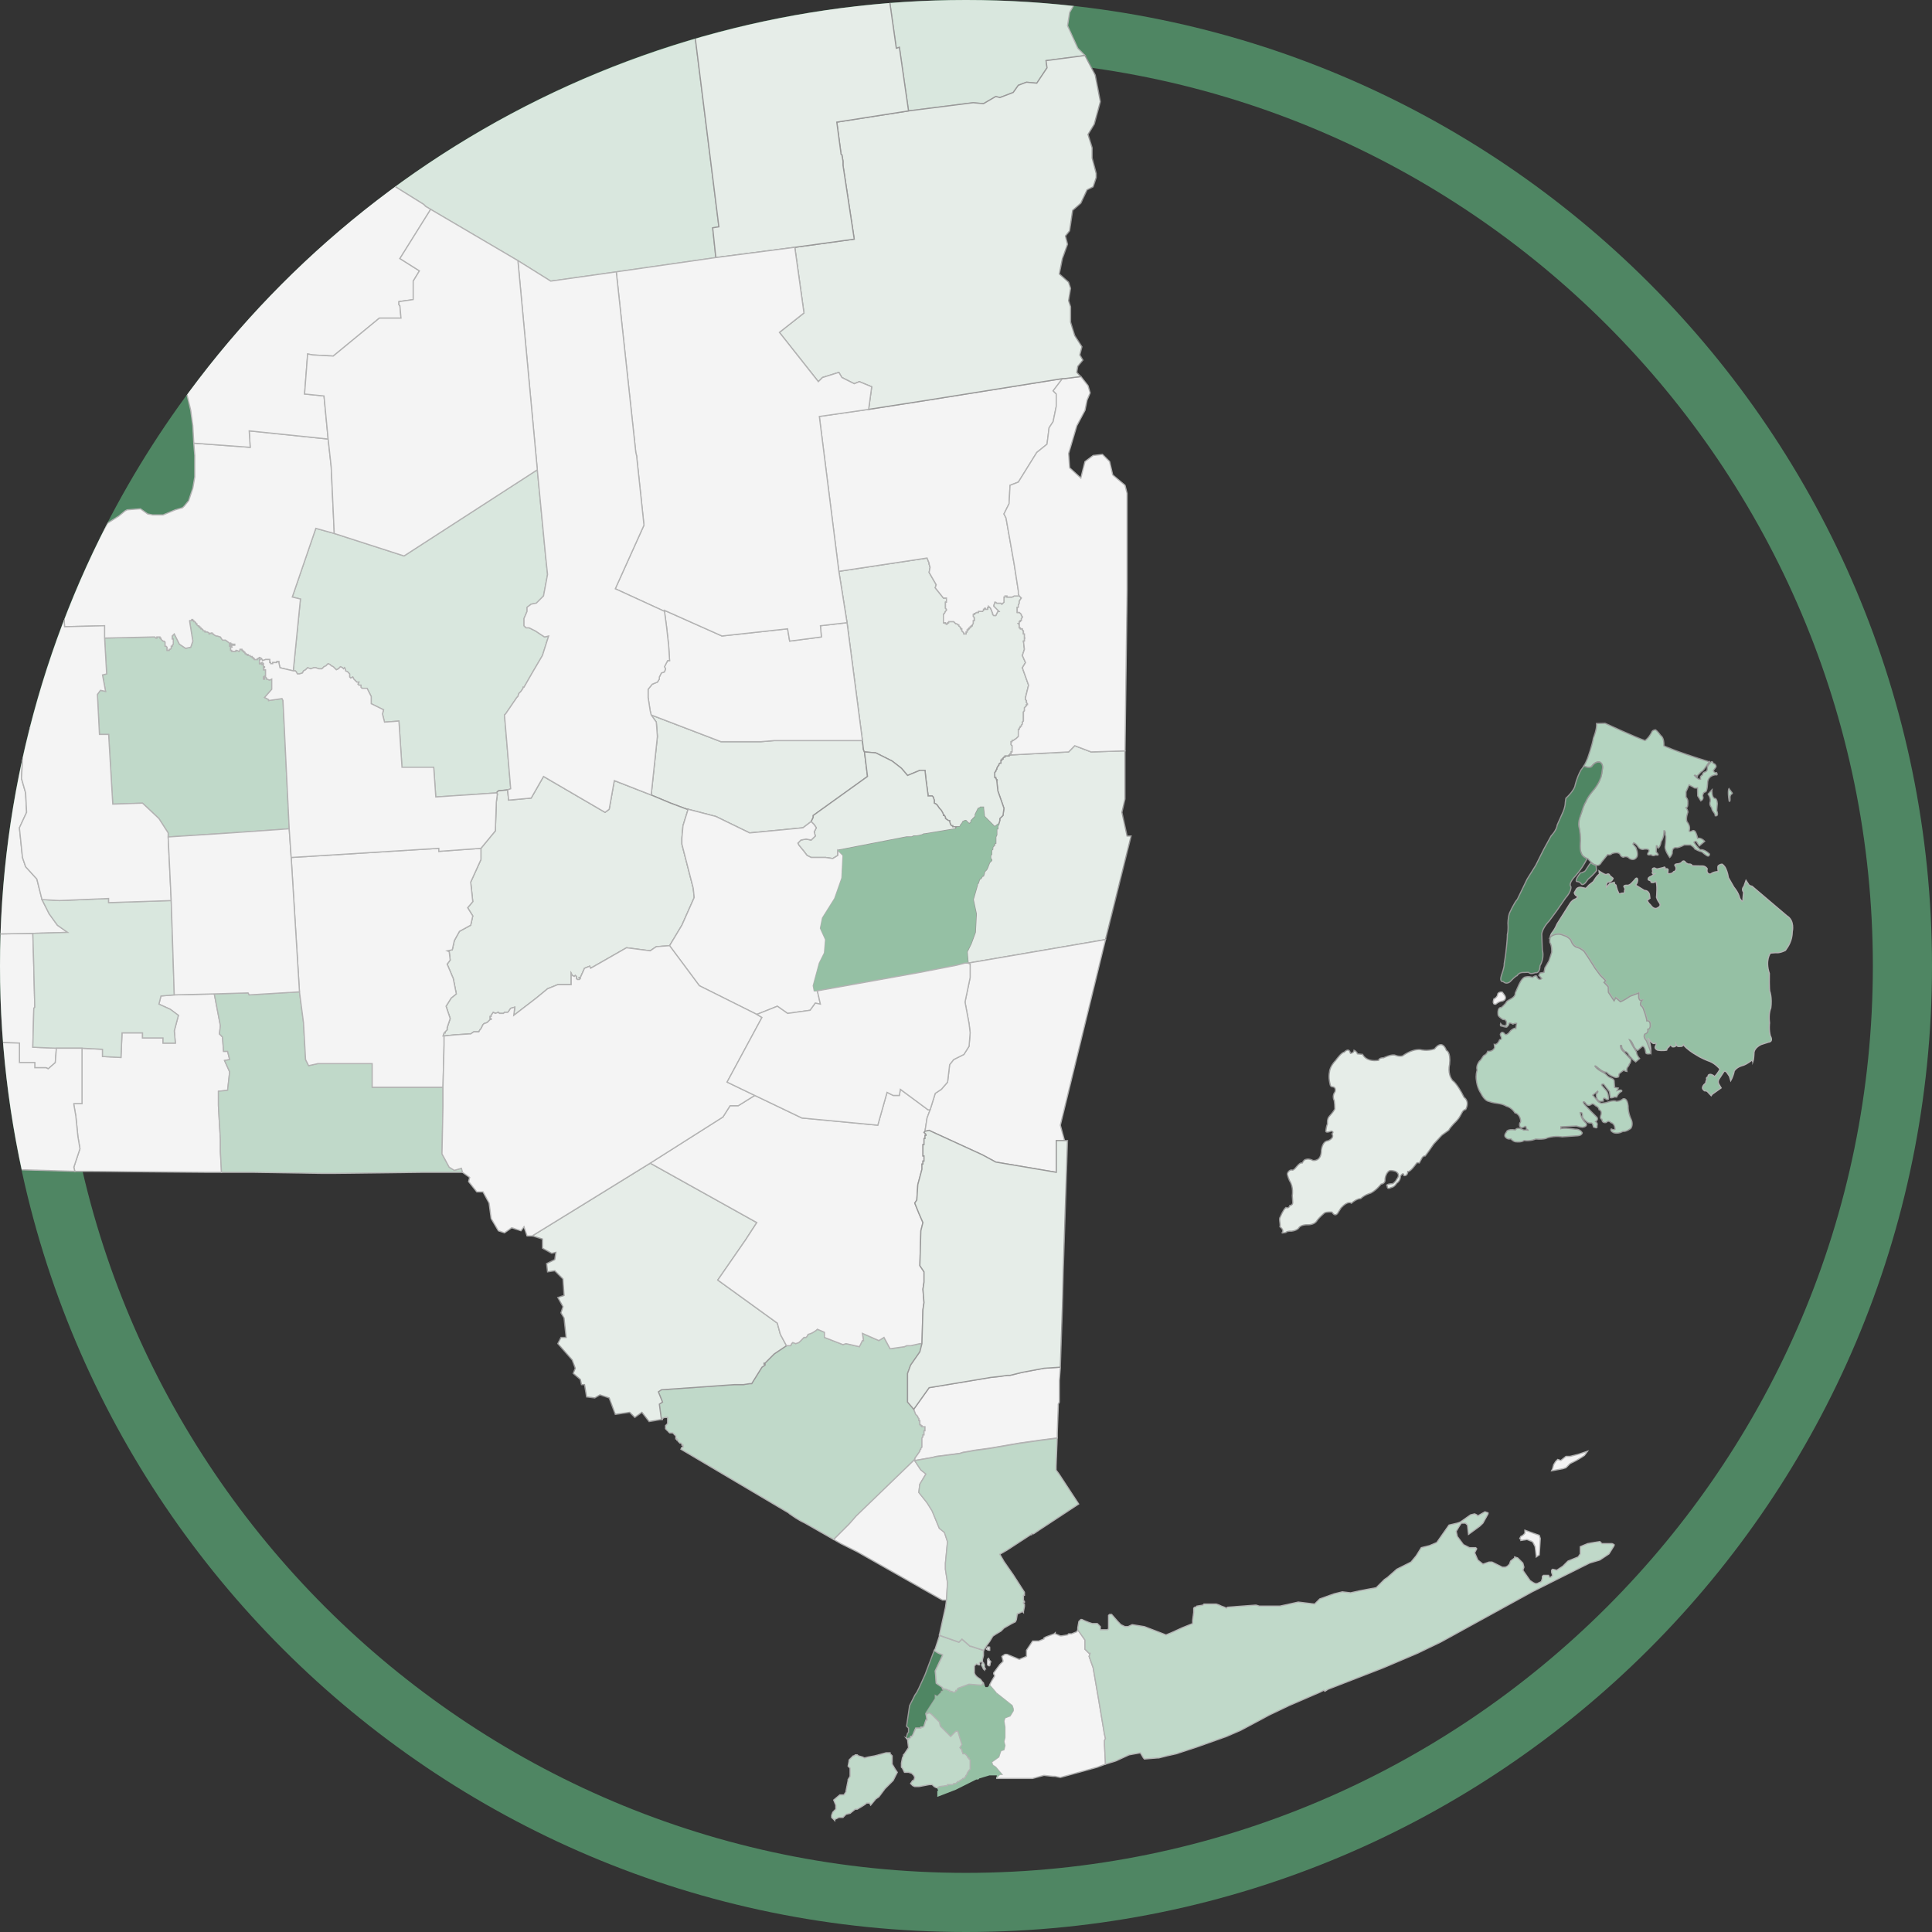
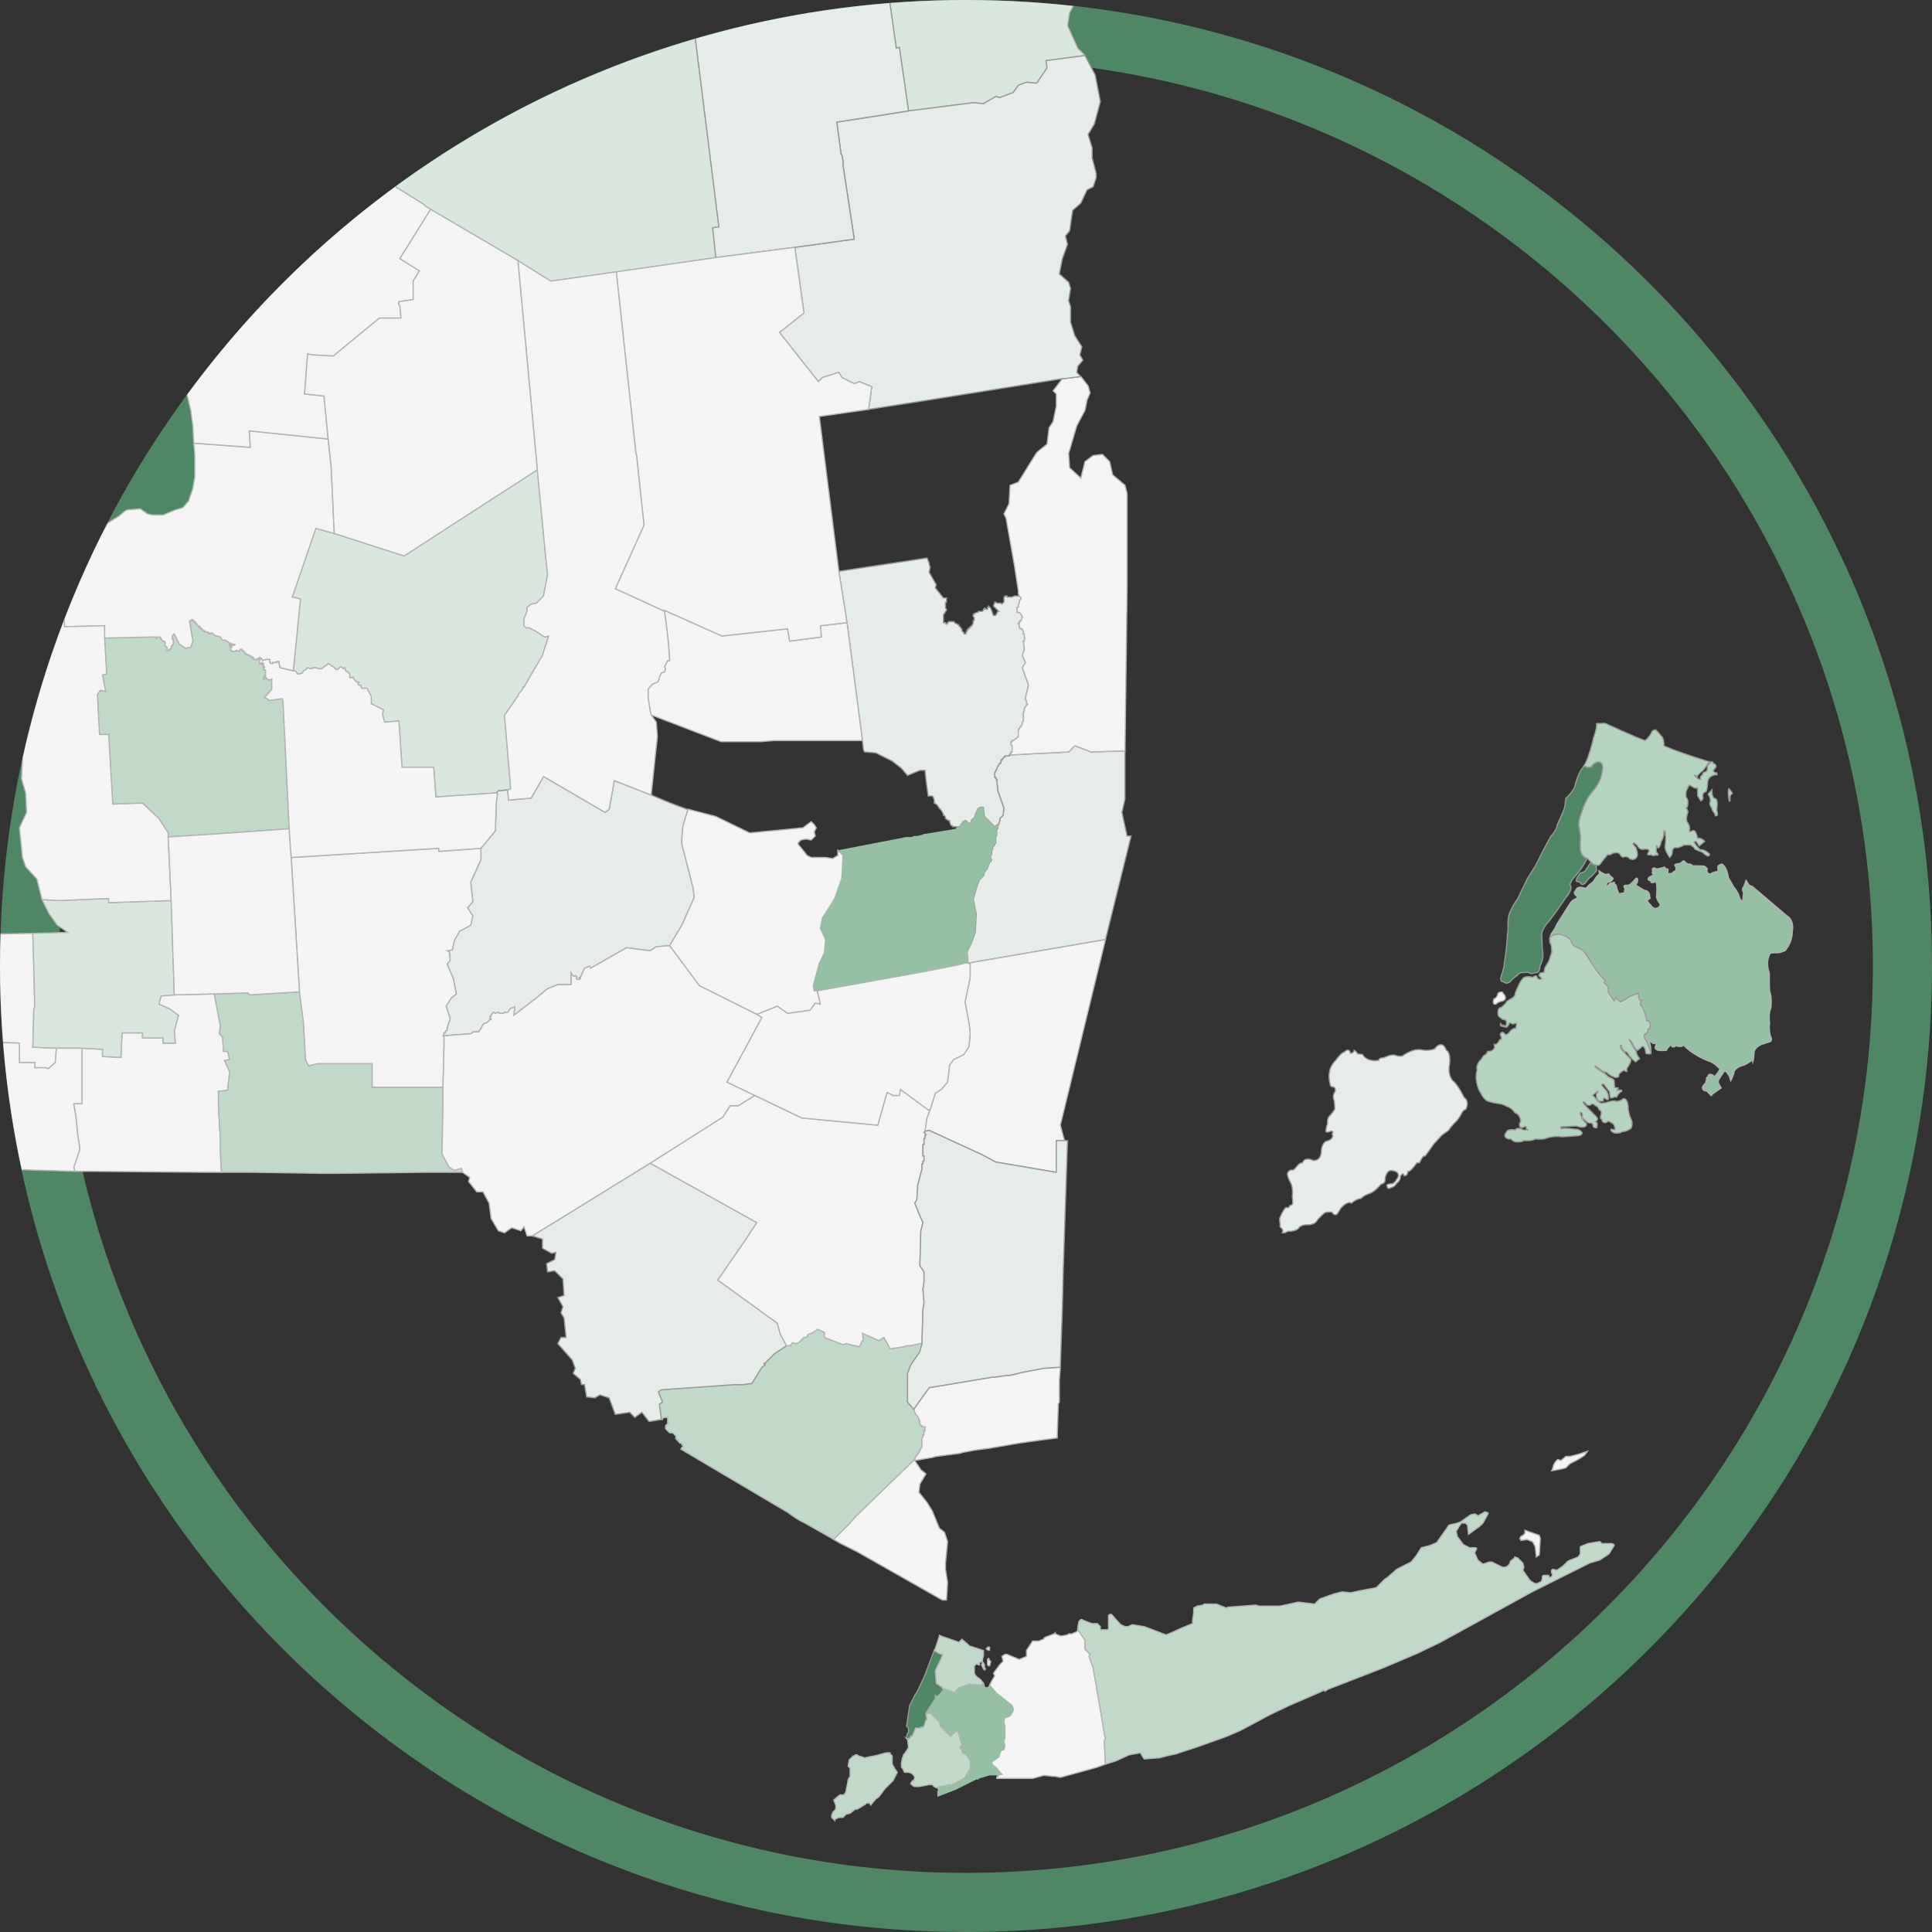
<svg xmlns="http://www.w3.org/2000/svg" id="Layer_1" data-name="Layer 1" version="1.1" viewBox="0 0 196 196">
  <rect x="0" y="0" width="196" height="196" fill="#333333" stroke="none" />
  <defs>
    <style>
      .cls-1 {
        fill: #e6ede8;
      }

      .cls-1, .cls-2, .cls-3, .cls-4, .cls-5, .cls-6, .cls-7, .cls-8 {
        fill-rule: evenodd;
      }

      .cls-1, .cls-2, .cls-3, .cls-5, .cls-6, .cls-7, .cls-8 {
        stroke-miterlimit: 10;
        stroke-width: .12px;
      }

      .cls-1, .cls-5, .cls-7 {
        stroke: #999;
      }

      .cls-2 {
        fill: #c0d9c9;
      }

      .cls-2, .cls-3, .cls-6, .cls-8 {
        stroke: #b3b3b3;
      }

      .cls-3, .cls-4 {
        fill: #95c0a4;
      }

      .cls-4, .cls-9, .cls-10 {
        stroke-width: 0px;
      }

      .cls-5, .cls-10 {
        fill: #4f8663;
      }

      .cls-9 {
        fill: none;
      }

      .cls-6 {
        fill: #d9e7de;
      }

      .cls-7 {
        fill: #b4d4c0;
      }

      .cls-11 {
        clip-path: url(#clippath);
      }

      .cls-8 {
        fill: #f4f4f4;
      }
    </style>
    <clipPath id="clippath">
      <circle class="cls-9" cx="98" cy="98" r="98" />
    </clipPath>
  </defs>
  <path class="cls-10" d="M98,6c50.73,0,92,41.27,92,92s-41.27,92-92,92S6,148.73,6,98,47.27,6,98,6M98,0C43.88,0,0,43.88,0,98s43.88,98,98,98,98-43.88,98-98S152.12,0,98,0h0Z" />
  <g class="cls-11">
    <g>
-       <polygon class="cls-1" points="78.55 75.13 81.25 75.13 85.1 75.13 85.2 75.13 85.31 75.13 85.41 75.13 85.83 75.13 85.93 75.13 86.45 75.13 87.49 75.13 87.6 76.07 87.7 76.28 88.01 78.77 82.5 82.73 82.5 82.93 82.29 83.35 81.46 83.98 76.05 84.5 72.62 82.83 69.81 82.1 69.7 82.1 68.04 81.48 66.06 80.65 66.69 74.72 66.58 73.26 66.06 72.53 73.14 75.24 74.8 75.24 77.19 75.24 78.55 75.13 78.55 75.13" />
      <polygon class="cls-8" points="101.12 180.32 101.43 180.01 101.64 180.01 101.02 179.28 100.71 179.07 100.6 178.76 101.33 178.24 101.43 177.92 101.54 177.61 101.85 177.51 101.95 177.09 101.85 176.68 101.95 176.26 101.95 175.74 101.95 175.22 101.85 174.6 101.95 174.28 102.47 174.08 102.79 173.56 102.79 173.35 102.68 173.03 101.12 171.79 101.12 171.89 101.02 171.68 100.39 170.95 100.6 170.54 100.91 170.02 100.81 169.81 100.81 169.71 101.43 168.87 101.75 168.56 101.75 168.46 101.64 168.04 101.95 167.83 102.16 167.83 103.41 168.35 103.62 168.25 104.14 168.04 104.14 167.42 104.56 166.79 104.76 166.48 105.08 166.48 105.39 166.48 105.91 166.27 105.91 166.17 106.12 166.06 106.95 165.75 107.05 165.65 107.05 165.75 107.57 165.96 107.68 165.96 108.3 165.86 108.41 165.75 108.61 165.75 108.72 165.75 109.24 165.54 109.34 165.34 110.07 166.38 110.07 167.31 110.49 167.73 110.59 167.73 110.49 168.04 110.9 169.19 111.42 172.2 112.05 175.95 112.15 176.36 112.05 176.57 112.05 176.88 112.05 176.99 112.15 178.97 111.32 179.28 107.57 180.32 107.05 180.21 106.84 180.21 105.91 180.11 104.76 180.42 102.89 180.42 101.12 180.42 101.12 180.32 101.12 180.32" />
      <polygon class="cls-5" points="92.9 175.32 92.59 176.05 92.49 176.16 92.38 176.16 92.38 176.26 92.28 176.36 92.17 176.36 92.17 176.47 91.97 176.36 91.97 176.16 92.07 175.84 92.17 175.74 92.17 175.43 92.17 175.32 92.07 175.22 91.97 175.12 92.28 173.03 92.7 172.2 92.8 171.99 93.01 171.68 93.22 171.27 93.84 169.91 94.78 167.42 95.09 167.62 95.3 167.73 95.61 167.83 95.61 167.94 94.88 169.5 94.98 170.75 95.61 171.16 95.61 171.27 95.61 171.37 95.71 171.47 95.61 171.58 95.5 171.58 95.5 171.68 95.09 172.1 94.88 171.99 94.88 172.31 93.94 173.76 93.94 173.87 94.05 174.49 93.94 174.49 93.84 174.8 93.74 175.12 93.63 175.22 93.42 175.22 93.42 175.32 93.32 175.32 93.22 175.32 93.11 175.32 93.01 175.32 92.9 175.32 92.9 175.32" />
      <polygon class="cls-6" points="53.16 69.72 53.06 69.72 53.06 69.83 52.85 70.14 52.64 70.35 52.54 70.66 52.43 70.76 51.29 72.43 51.18 72.53 51.81 80.02 51.5 80.13 50.56 80.23 50.35 80.44 44.21 80.85 44 77.84 40.78 77.84 40.47 73.15 39.01 73.26 38.8 72.43 38.91 72.01 37.66 71.39 37.66 70.66 37.24 69.83 36.72 69.83 36.62 69.72 36.62 69.51 36.41 69.51 36.31 69.41 36.41 69.2 36.2 69.2 35.99 68.99 35.89 68.89 35.79 68.68 35.58 68.79 35.47 68.68 35.47 68.47 35.47 68.37 35.27 68.16 35.06 68.06 35.06 67.95 34.95 67.74 34.85 67.85 34.75 67.74 34.54 67.64 34.33 67.85 34.12 67.95 34.02 67.85 33.81 67.64 33.6 67.54 33.5 67.43 33.29 67.33 33.18 67.43 33.08 67.54 32.87 67.64 32.66 67.85 32.35 67.85 32.04 67.74 31.83 67.74 31.52 67.85 31.21 67.74 31 67.95 30.79 68.06 30.69 68.27 30.38 68.37 30.17 68.37 30.06 68.16 29.96 68.06 29.75 68.06 30.48 60.77 29.65 60.57 32.04 53.6 33.91 54.12 40.99 56.4 54.51 47.66 55.35 56.4 55.55 58.28 55.14 60.46 54.41 61.19 53.89 61.29 53.47 61.61 53.47 62.02 53.16 62.75 53.16 63.48 53.37 63.69 53.68 63.69 54.1 63.9 54.3 64 55.24 64.62 55.66 64.52 55.03 66.5 53.99 68.27 53.16 69.72 53.16 69.72" />
      <polygon class="cls-2" points="26.84 70.76 27.25 70.97 27.25 71.07 28.61 70.87 28.71 71.07 29.34 84.08 23.4 84.5 17.06 84.91 17.06 84.5 16.12 83.04 14.46 81.48 11.44 81.58 11.02 74.51 10.09 74.51 9.88 70.45 10.19 70.03 10.71 70.14 10.4 68.47 10.82 68.37 10.61 64.73 15.5 64.62 15.6 64.62 15.71 64.62 15.81 64.73 15.91 64.73 15.91 64.62 16.02 64.62 16.12 64.62 16.23 64.62 16.23 64.73 16.33 64.73 16.33 64.83 16.43 64.94 16.54 65.04 16.64 65.04 16.75 65.14 16.75 65.25 16.75 65.35 16.75 65.46 16.75 65.56 16.85 65.56 16.95 65.66 16.95 65.77 16.95 65.87 16.95 65.98 17.06 65.98 17.16 65.98 17.16 65.87 17.27 65.87 17.37 65.77 17.37 65.56 17.47 65.56 17.47 65.46 17.58 65.35 17.58 65.25 17.58 65.14 17.58 65.04 17.58 64.94 17.58 64.83 17.47 64.83 17.47 64.73 17.47 64.62 17.47 64.52 17.68 64.31 18.2 65.35 18.83 65.77 19.35 65.66 19.56 65.04 19.24 63.06 19.24 62.96 19.35 62.96 19.45 62.96 19.45 62.85 19.56 62.85 19.56 62.96 19.66 62.96 19.66 63.06 19.76 63.06 19.87 63.17 19.87 63.27 19.97 63.27 19.97 63.38 20.08 63.48 20.18 63.48 20.18 63.58 20.28 63.58 20.28 63.69 20.39 63.69 20.39 63.79 20.49 63.79 20.6 63.9 20.6 64 20.8 64 20.8 64.1 21.01 64.1 21.22 64.21 21.22 64.31 21.43 64.21 21.53 64.21 21.53 64.31 21.64 64.31 21.74 64.42 21.95 64.52 22.05 64.52 22.36 64.62 22.57 64.94 22.88 64.94 23.3 65.25 23.3 65.35 23.4 65.25 23.4 65.35 23.51 65.35 23.51 65.25 23.51 65.35 23.61 65.35 23.72 65.35 23.82 65.35 23.82 65.46 23.72 65.46 23.4 65.46 23.3 65.46 23.3 65.56 23.4 65.56 23.51 65.56 23.51 65.66 23.61 65.66 23.51 65.66 23.4 65.66 23.4 65.77 23.4 65.87 23.4 65.98 23.51 65.98 23.51 66.08 23.61 66.08 23.72 66.08 23.82 66.08 23.93 66.08 23.93 65.98 24.03 65.98 24.24 66.08 24.34 65.98 24.34 65.87 24.45 65.87 24.55 65.87 24.55 65.98 24.65 65.98 24.65 66.08 24.76 66.08 24.76 66.18 24.86 66.18 24.86 66.29 24.97 66.29 24.97 66.39 25.07 66.39 25.07 66.5 25.07 66.39 25.17 66.39 25.17 66.5 25.28 66.5 25.38 66.5 25.38 66.6 25.49 66.6 25.59 66.6 25.59 66.7 25.69 66.7 25.69 66.81 25.8 66.81 25.69 66.81 25.8 66.81 25.8 66.91 25.9 66.91 26.11 66.91 26.11 66.81 26.21 66.81 26.32 66.81 26.32 66.91 26.42 66.91 26.32 67.02 26.32 67.12 26.32 67.22 26.32 67.33 26.42 67.33 26.42 67.22 26.42 67.33 26.53 67.33 26.53 67.22 26.63 67.22 26.73 67.33 26.63 67.43 26.73 67.43 26.73 67.54 26.73 67.64 26.84 67.64 26.84 67.74 26.73 67.74 26.73 67.85 26.73 67.95 26.84 67.95 26.94 67.95 26.94 68.06 26.94 68.16 26.94 68.27 26.94 68.37 26.94 68.47 26.94 68.58 26.84 68.58 26.73 68.68 26.73 68.79 26.73 68.89 26.84 68.89 26.84 68.79 26.84 68.68 26.94 68.68 27.05 68.79 27.05 68.89 27.36 68.99 27.57 68.89 27.57 69.51 27.57 69.93 26.84 70.76 26.84 70.76" />
      <polygon class="cls-2" points="78.55 137.35 79.79 136.52 80.21 136.52 80.31 136.31 80.42 136.2 80.73 136.31 81.04 136.2 81.25 136 81.56 135.68 81.77 135.68 81.87 135.58 81.98 135.37 82.29 135.27 82.5 135.16 82.81 134.96 82.92 134.85 83.64 135.16 83.64 135.68 85.52 136.41 85.83 136.31 87.18 136.62 87.29 136.41 87.49 136 87.6 136 87.49 135.27 89.16 136 89.68 135.68 90.3 136.83 91.76 136.62 91.97 136.52 92.07 136.52 92.38 136.52 93.32 136.31 93.53 136.31 93.32 137.14 92.38 138.49 92.07 139.33 92.07 140.89 92.07 142.24 92.7 142.97 92.9 143.49 93.01 143.59 93.11 143.7 93.11 143.8 93.22 143.9 93.22 144.01 93.22 144.11 93.32 144.11 93.32 144.22 93.32 144.32 93.32 144.42 93.32 144.53 93.42 144.53 93.42 144.63 93.53 144.63 93.53 144.74 93.63 144.74 93.74 144.74 93.84 144.74 93.84 144.84 93.84 144.94 93.84 145.05 93.84 145.15 93.74 145.15 93.74 145.26 93.74 145.36 93.74 145.46 93.74 145.57 93.63 145.57 93.63 145.67 93.63 145.78 93.53 145.88 93.53 145.98 93.53 146.09 93.53 146.3 93.53 146.4 93.53 146.61 93.53 146.71 93.53 146.82 93.42 146.92 93.42 147.02 93.32 147.13 93.32 147.23 92.8 147.96 92.8 148.06 86.87 153.79 86.14 154.62 85.31 155.45 84.58 156.18 81.67 154.52 81.25 154.31 80.73 154 80.11 153.58 80 153.48 69.08 147.02 69.18 146.82 69.29 146.82 69.29 146.71 69.29 146.61 69.18 146.61 69.18 146.5 69.08 146.4 68.97 146.4 68.77 146.19 68.77 146.09 68.66 146.09 68.66 145.98 68.56 145.98 68.56 145.88 68.56 145.78 68.56 145.67 68.45 145.57 68.35 145.46 68.25 145.36 68.14 145.36 68.04 145.36 67.93 145.36 67.83 145.26 67.73 145.15 67.62 145.05 67.52 144.94 67.52 144.84 67.52 144.74 67.52 144.63 67.62 144.53 67.73 144.42 67.73 144.32 67.73 144.22 67.73 144.11 67.73 144.01 67.73 143.9 67.73 143.8 67.62 143.8 67.52 143.8 67.41 143.8 67.21 143.9 67.21 144.01 67.1 144.01 66.89 142.45 67.21 142.24 66.79 141.2 67.1 140.99 74.49 140.47 75.32 140.47 75.42 140.47 76.05 140.37 76.26 140.37 77.3 138.7 77.61 138.49 77.61 138.39 77.51 138.39 77.51 138.29 77.61 138.29 78.55 137.35 78.55 137.35" />
      <polygon class="cls-8" points="6.13 56.3 6.55 56.09 8.01 54.95 9.05 54.43 9.36 54.12 9.57 54.01 9.78 54.12 10.19 53.91 10.5 53.8 10.61 53.6 10.92 53.07 12.06 52.35 12.69 51.83 12.9 51.72 14.25 51.62 14.98 52.14 15.5 52.24 16.54 52.24 17.79 51.72 18.52 51.51 18.72 51.31 19.14 50.79 19.35 50.16 19.56 49.54 19.76 48.39 19.76 46.21 19.66 44.96 25.38 45.38 25.28 43.71 33.29 44.54 33.6 47.35 33.91 54.12 32.04 53.6 29.65 60.57 30.48 60.77 29.75 68.06 28.4 67.74 28.29 67.22 28.29 67.12 28.19 67.12 28.09 67.12 28.09 67.22 27.98 67.22 27.88 67.22 27.77 67.22 27.67 67.22 27.67 67.33 27.57 67.33 27.46 67.33 27.46 67.22 27.36 67.22 27.36 67.12 27.36 67.02 27.36 66.91 26.94 66.91 26.63 67.02 26.53 66.81 26.32 66.7 26.21 66.81 26.11 66.81 26.11 66.91 25.9 66.91 25.8 66.91 25.8 66.81 25.69 66.81 25.8 66.81 25.69 66.81 25.69 66.7 25.59 66.7 25.59 66.6 25.49 66.6 25.38 66.6 25.38 66.5 25.28 66.5 25.17 66.5 25.17 66.39 25.07 66.39 25.07 66.5 25.07 66.39 24.97 66.39 24.97 66.29 24.86 66.29 24.86 66.18 24.76 66.18 24.76 66.08 24.65 66.08 24.65 65.98 24.55 65.98 24.55 65.87 24.45 65.87 24.34 65.87 24.34 65.98 24.24 66.08 24.03 65.98 23.93 65.98 23.93 66.08 23.82 66.08 23.72 66.08 23.61 66.08 23.51 66.08 23.51 65.98 23.4 65.98 23.4 65.87 23.4 65.77 23.4 65.66 23.51 65.66 23.61 65.66 23.51 65.66 23.51 65.56 23.4 65.56 23.3 65.56 23.3 65.46 23.4 65.46 23.72 65.46 23.82 65.46 23.82 65.35 23.72 65.35 23.61 65.35 23.51 65.35 23.51 65.25 23.51 65.35 23.4 65.35 23.4 65.25 23.3 65.35 23.3 65.25 22.88 64.94 22.57 64.94 22.36 64.62 22.05 64.52 21.95 64.52 21.74 64.42 21.64 64.31 21.53 64.31 21.53 64.21 21.43 64.21 21.22 64.31 21.22 64.21 21.01 64.1 20.8 64.1 20.8 64 20.6 64 20.6 63.9 20.49 63.79 20.39 63.79 20.39 63.69 20.28 63.69 20.28 63.58 20.18 63.58 20.18 63.48 20.08 63.48 19.97 63.38 19.97 63.27 19.87 63.27 19.87 63.17 19.76 63.06 19.66 63.06 19.66 62.96 19.56 62.96 19.56 62.85 19.45 62.85 19.45 62.96 19.35 62.96 19.24 62.96 19.24 63.06 19.56 65.04 19.35 65.66 18.83 65.77 18.2 65.35 17.68 64.31 17.47 64.52 17.47 64.62 17.47 64.73 17.47 64.83 17.58 64.83 17.58 64.94 17.58 65.04 17.58 65.14 17.58 65.25 17.58 65.35 17.47 65.46 17.47 65.56 17.37 65.56 17.37 65.77 17.27 65.87 17.16 65.87 17.16 65.98 17.06 65.98 16.95 65.98 16.95 65.87 16.95 65.77 16.95 65.66 16.85 65.56 16.75 65.56 16.75 65.46 16.75 65.35 16.75 65.25 16.75 65.14 16.64 65.04 16.54 65.04 16.43 64.94 16.33 64.83 16.33 64.73 16.23 64.73 16.23 64.62 16.12 64.62 16.02 64.62 15.91 64.62 15.91 64.73 15.81 64.73 15.71 64.62 15.6 64.62 15.5 64.62 10.61 64.73 10.61 63.48 6.55 63.58 6.13 56.3 6.13 56.3" />
      <polygon class="cls-1" points="45.15 104.68 45.25 104.58 45.36 104.47 45.36 104.37 45.36 104.26 45.67 103.33 45.25 102.08 45.77 101.25 46.29 100.83 45.98 99.27 45.36 97.81 45.67 97.4 45.57 96.56 45.36 96.46 45.88 96.36 46.09 95.42 46.61 94.48 47.75 93.86 47.96 92.92 47.44 92.09 47.96 91.47 47.75 89.49 48.79 87.2 48.79 86.06 50.25 84.29 50.35 81.37 50.46 80.54 50.35 80.44 50.56 80.23 51.5 80.13 51.6 81.17 53.89 80.96 55.14 78.77 61.38 82.41 61.8 82.1 62.32 79.19 66.06 80.65 68.04 81.48 69.7 82.1 69.81 82.1 69.29 83.77 69.18 85.02 69.18 85.64 70.33 90.11 70.43 91.05 69.18 93.86 67.93 95.94 66.58 96.04 65.96 96.46 63.56 96.15 59.92 98.23 59.82 98.02 59.3 98.23 58.88 99.17 58.78 99.17 58.88 99.27 58.78 99.37 58.57 99.37 58.47 99.27 58.47 99.06 58.36 98.96 58.26 99.06 58.05 98.96 57.95 98.75 57.95 99.17 57.95 99.27 57.95 99.89 56.59 99.89 55.55 100.31 54.41 101.25 52.12 103.01 52.22 102.18 51.81 102.29 51.6 102.6 51.5 102.7 51.18 102.7 51.08 102.81 50.87 102.81 50.66 102.81 50.56 102.7 50.25 102.81 50.04 102.7 49.83 103.01 49.83 103.12 49.73 103.12 49.73 103.22 49.73 103.33 49.83 103.33 49.83 103.43 49.73 103.43 49.62 103.54 49.52 103.64 49.41 103.74 49.1 103.85 49 103.95 48.79 104.37 48.69 104.47 48.58 104.68 48.27 104.68 48.06 104.68 47.75 104.89 47.65 104.89 46.09 104.99 45.05 105.1 44.94 105.1 45.05 104.78 45.15 104.78 45.15 104.68 45.15 104.68" />
      <polygon class="cls-8" points="101.43 139.64 102.16 139.53 102.27 139.53 102.37 139.53 102.47 139.53 103.72 139.22 105.91 138.81 107.57 138.7 107.47 140.05 107.47 140.37 107.47 142.13 107.47 142.24 107.36 142.45 107.36 142.65 107.26 145.36 107.26 145.88 105.6 146.09 103.41 146.4 100.39 146.92 98.83 147.13 98.31 147.23 97.69 147.34 97.38 147.44 94.98 147.75 94.57 147.86 92.8 148.17 92.8 148.06 92.8 147.96 93.32 147.23 93.32 147.13 93.42 147.02 93.42 146.92 93.53 146.82 93.53 146.71 93.53 146.61 93.53 146.4 93.53 146.3 93.53 146.09 93.53 145.98 93.53 145.88 93.63 145.78 93.63 145.67 93.63 145.57 93.74 145.57 93.74 145.46 93.74 145.36 93.74 145.26 93.74 145.15 93.84 145.15 93.84 145.05 93.84 144.94 93.84 144.84 93.84 144.74 93.74 144.74 93.63 144.74 93.53 144.74 93.53 144.63 93.42 144.63 93.42 144.53 93.32 144.53 93.32 144.42 93.32 144.32 93.32 144.22 93.32 144.11 93.22 144.11 93.22 144.01 93.22 143.9 93.11 143.8 93.11 143.7 93.01 143.59 92.9 143.49 92.7 142.97 94.26 140.78 100.5 139.74 101.43 139.64 101.43 139.64" />
      <polygon class="cls-4" points="94.98 181.36 95.09 181.36 95.3 181.25 96.02 181.15 96.13 181.15 96.13 181.05 96.54 181.05 96.65 181.05 96.75 180.94 96.96 180.94 97.17 180.73 97.27 180.73 97.38 180.63 97.58 180.53 97.69 180.42 97.79 180.42 97.9 180.32 98 180.11 98.11 180.01 98.11 179.9 98.31 179.59 98.42 179.49 98.42 179.38 98.42 179.17 98.42 178.86 98.42 178.65 98.42 178.55 98.31 178.45 98.31 178.34 98.21 178.34 98.11 178.13 97.9 177.92 97.69 177.92 97.58 177.61 97.58 177.51 97.48 177.4 97.38 177.3 97.58 176.99 97.17 175.64 96.96 175.64 96.44 176.16 95.4 175.12 95.3 174.7 94.46 173.87 94.26 173.76 94.05 173.87 93.94 173.87 93.94 173.76 94.88 172.31 94.88 171.99 95.09 172.1 95.5 171.68 95.5 171.58 95.61 171.58 95.71 171.47 95.61 171.37 95.61 171.27 96.02 171.37 96.23 171.47 96.34 171.47 96.34 171.58 96.54 171.58 96.75 171.68 96.96 171.58 96.96 171.47 97.06 171.47 97.17 171.27 98.31 170.85 99.56 170.95 99.77 170.75 99.98 171.16 100.19 171.16 100.39 170.95 101.02 171.68 101.12 171.89 101.12 171.79 102.68 173.03 102.79 173.35 102.79 173.56 102.47 174.08 101.95 174.28 101.85 174.6 101.95 175.22 101.95 175.74 101.95 176.26 101.85 176.68 101.95 177.09 101.85 177.51 101.54 177.61 101.43 177.92 101.33 178.24 100.6 178.76 100.71 179.07 101.02 179.28 101.64 180.01 101.43 180.01 101.12 180.32 101.12 180.11 100.39 180.11 99.35 180.42 99.25 180.53 99.04 180.53 98.42 180.84 97.38 181.36 96.96 181.57 95.09 182.29 95.09 182.09 95.09 181.88 95.09 181.67 95.19 181.67 95.09 181.46 94.98 181.36 94.98 181.36" />
      <polygon class="cls-1" points="98.21 97.71 98.11 96.56 98.52 95.73 98.94 94.59 99.04 92.71 98.73 91.26 99.15 89.8 99.15 89.7 99.25 89.59 99.35 89.28 99.35 89.18 99.46 89.18 99.56 89.07 99.67 88.87 99.77 88.87 99.87 88.55 99.87 88.45 99.98 88.34 100.08 88.24 100.19 88.03 100.39 87.51 100.6 87.3 100.6 87.2 100.5 87.1 100.5 86.99 100.5 86.89 100.5 86.78 100.6 86.68 100.6 86.58 100.6 86.47 100.6 86.37 100.6 86.26 100.71 86.16 100.71 86.06 100.71 85.95 100.81 85.85 100.81 85.74 100.91 85.74 100.91 85.64 100.91 85.54 101.02 85.54 101.02 85.43 101.02 85.33 101.02 85.22 101.02 85.12 101.02 85.02 101.02 84.91 101.12 84.7 101.12 84.6 101.12 84.39 101.12 84.29 101.12 84.18 101.12 84.08 101.23 84.08 101.23 83.77 101.33 83.66 101.33 83.56 101.43 83.25 101.43 83.04 101.75 82.73 101.85 82 101.23 80.23 101.12 79.19 101.12 79.09 101.02 79.09 101.12 79.09 101.02 78.98 101.02 78.88 100.91 78.88 100.91 78.77 100.91 78.67 100.91 78.57 100.91 78.46 100.91 78.36 101.02 78.25 101.02 78.15 101.12 78.04 101.12 77.94 101.23 77.73 101.33 77.63 101.33 77.52 101.43 77.42 101.54 77.42 101.54 77.32 101.54 77.21 101.54 77.11 101.64 77.11 101.64 77 101.75 77 101.75 76.9 101.85 76.8 101.95 76.8 101.95 76.69 102.06 76.69 102.16 76.69 102.27 76.69 102.37 76.69 102.37 76.59 102.47 76.59 108.41 76.28 109.03 75.65 110.69 76.28 114.13 76.17 114.13 81.06 113.82 82.41 114.34 84.81 114.75 84.81 112.15 95.32 98.21 97.71 98.21 97.71" />
      <polygon class="cls-2" points="85.52 182.09 85.62 182.09 85.83 181.77 85.83 181.67 86.04 180.63 86.04 180.53 86.24 180.21 86.24 180.01 86.24 179.38 86.14 179.28 86.04 179.17 86.14 178.65 86.14 178.55 86.45 178.24 86.56 178.13 86.66 178.13 86.76 178.03 86.97 178.03 87.08 178.13 87.49 178.24 87.7 178.34 88.12 178.24 88.74 178.13 89.89 177.82 90.2 177.82 90.3 177.82 90.3 177.92 90.51 178.13 90.51 178.86 90.51 178.97 90.82 179.49 91.03 179.8 90.82 180.21 90.61 180.63 89.78 181.46 89.16 182.29 88.85 182.5 88.33 183.13 88.22 182.92 88.01 182.92 87.91 182.92 87.81 183.02 87.49 183.23 86.97 183.54 86.76 183.54 86.24 183.96 85.83 184.06 85.62 184.27 85.52 184.38 85.41 184.38 85.1 184.38 84.68 184.58 84.68 184.69 84.58 184.58 84.37 184.38 84.37 184.17 84.48 183.86 84.68 183.65 84.79 183.54 84.79 183.13 84.58 182.61 85.2 182.09 85.52 182.09 85.52 182.09" />
      <polygon class="cls-8" points="86.14 154.62 86.87 153.79 92.8 148.06 92.8 148.17 93.42 149.11 93.94 149.52 93.32 150.56 93.22 151.39 94.05 152.43 94.57 153.27 95.3 155.04 95.82 155.45 96.13 156.39 95.92 158.57 95.92 159.2 96.13 160.55 96.02 162.32 95.71 162.32 95.61 162.32 95.4 162.21 86.97 157.43 85.31 156.6 84.58 156.18 85.31 155.45 86.14 154.62 86.14 154.62" />
      <polygon class="cls-6" points="66.06 -13.2 66.27 -11.33 68.77 -11.43 69.91 -1.13 72.93 23.01 72.3 23.11 72.62 26.13 62.52 27.58 55.87 28.52 52.54 26.44 43.69 21.24 43.17 20.93 43.07 20.82 42.96 20.72 30.58 13.02 31.1 12.5 31.83 11.77 32.04 10.83 32.14 10.52 32.25 10.11 32.25 10 32.35 9.9 32.35 9.79 32.46 9.79 32.77 9.38 32.98 8.96 33.08 8.75 33.18 8.55 33.39 8.44 33.39 8.34 33.5 8.13 33.6 8.13 33.6 8.02 33.7 8.02 34.02 7.61 34.12 7.61 34.33 7.3 34.43 7.3 34.54 7.09 34.85 6.88 35.58 6.05 35.79 5.84 35.79 5.74 36.31 5.22 36.83 4.7 36.93 4.7 37.24 4.38 37.45 4.18 37.55 4.18 37.76 3.86 37.87 3.86 37.97 3.66 38.18 3.55 38.28 3.45 38.39 3.24 38.49 3.24 39.43 2.2 41.09 .43 41.3 .22 41.51 .01 41.72 -.3 41.82 -.3 41.92 -.4 42.24 -.61 42.44 -.82 42.55 -.92 42.65 -.92 42.86 -1.13 43.17 -1.44 43.28 -1.55 43.38 -1.65 43.48 -1.75 43.59 -1.86 43.69 -1.96 43.8 -1.96 43.8 -2.07 44 -2.17 44 -2.28 44.32 -2.48 44.52 -3 44.63 -3.21 45.15 -3.32 45.46 -3.52 45.67 -3.63 45.88 -3.63 45.98 -3.73 45.98 -3.94 46.4 -4.36 46.71 -4.77 46.81 -4.88 47.02 -4.77 47.13 -4.77 47.54 -5.08 47.96 -5.5 48.06 -5.5 48.06 -5.6 48.17 -5.6 47.96 -6.02 47.96 -6.12 48.06 -6.12 48.37 -6.33 48.48 -6.44 48.69 -6.64 48.89 -6.75 49 -6.75 49 -6.85 49.1 -6.85 49.31 -6.96 49.41 -6.96 49.52 -6.96 49.62 -7.06 49.73 -7.17 49.83 -7.17 49.83 -7.27 50.04 -7.37 50.04 -7.48 50.46 -7.48 50.66 -7.79 50.77 -7.89 51.08 -7.89 51.18 -7.89 51.29 -8 51.39 -8.1 51.5 -8.1 51.6 -8.1 51.7 -8.1 51.91 -8.31 52.02 -8.41 52.12 -8.41 52.22 -8.52 52.33 -8.52 52.43 -8.62 52.74 -8.62 53.16 -8.73 53.26 -8.93 53.26 -9.04 53.26 -9.14 53.37 -9.45 53.37 -9.56 53.58 -9.66 53.68 -9.77 53.78 -9.77 53.89 -9.87 53.99 -9.87 54.2 -9.77 54.3 -9.77 54.51 -9.97 54.51 -10.08 54.72 -10.08 54.93 -10.18 55.14 -10.18 55.45 -10.18 55.55 -10.18 55.55 -10.29 55.66 -10.39 55.66 -10.49 55.87 -10.6 56.18 -10.7 56.49 -10.81 56.7 -11.01 57.01 -11.22 57.43 -11.53 57.43 -11.64 57.53 -11.85 57.53 -11.95 57.53 -12.06 57.74 -12.37 58.05 -12.47 58.36 -12.58 58.47 -12.58 59.09 -12.68 59.19 -12.68 59.3 -12.68 59.4 -12.68 59.61 -12.68 60.03 -12.68 60.23 -12.68 60.34 -12.68 60.44 -12.68 60.65 -12.99 60.65 -13.1 60.86 -13.3 61.07 -13.41 61.17 -13.41 61.38 -13.41 61.48 -13.41 61.69 -13.41 61.8 -13.62 62 -13.62 62.11 -13.62 62.32 -13.82 62.42 -13.93 62.52 -13.93 62.63 -14.03 62.73 -14.03 62.94 -14.14 63.04 -14.03 63.25 -13.93 63.36 -14.03 63.67 -14.03 63.77 -13.93 63.88 -13.72 63.98 -13.62 64.19 -13.62 64.29 -13.62 64.5 -13.62 64.92 -13.62 65.02 -13.41 65.02 -13.3 65.02 -13.2 65.12 -13.2 65.33 -13.1 65.44 -13.1 65.54 -12.99 65.64 -12.99 65.96 -12.99 65.96 -13.1 66.06 -13.1 66.06 -13.2 66.06 -13.2 66.06 -13.2" />
      <polygon class="cls-1" points="103.1 60.46 103.2 60.46 103.41 60.46 103.62 60.67 103.41 60.98 103.41 61.09 103.41 61.19 103.31 61.4 103.31 61.61 103.2 61.61 103.2 61.71 103.2 62.02 103.2 62.13 103.31 62.13 103.41 62.13 103.52 62.23 103.62 62.33 103.62 62.44 103.72 62.54 103.72 62.65 103.62 62.75 103.62 62.85 103.62 62.96 103.52 62.96 103.52 63.06 103.41 63.06 103.41 63.17 103.41 63.27 103.31 63.27 103.41 63.38 103.41 63.58 103.41 63.69 103.52 63.69 103.52 63.79 103.62 63.79 103.72 63.79 103.72 63.9 103.83 64 103.83 64.1 103.83 64.21 103.83 64.31 103.93 64.31 103.93 64.42 103.93 64.52 103.93 64.62 103.93 64.73 104.04 64.73 103.93 64.73 103.93 64.83 103.93 64.94 103.93 65.04 103.83 65.04 103.93 65.87 103.72 66.5 104.04 67.22 103.72 67.74 104.35 69.51 104.04 70.76 104.04 70.87 104.04 70.97 104.14 71.07 104.14 71.18 104.14 71.28 104.24 71.39 104.24 71.49 104.14 71.49 104.14 71.59 104.04 71.7 103.93 71.8 103.93 71.91 103.93 72.01 103.93 72.11 103.83 72.22 103.83 72.32 103.83 72.43 103.83 72.53 103.83 72.63 103.83 72.74 103.83 72.84 103.83 72.95 103.83 73.05 103.83 73.15 103.72 73.26 103.72 73.36 103.72 73.47 103.62 73.57 103.62 73.68 103.52 73.68 103.52 73.78 103.41 73.88 103.41 73.99 103.31 73.99 103.31 74.09 103.31 74.2 103.31 74.3 103.31 74.72 103.2 74.82 103.1 74.92 102.79 75.13 102.68 75.13 102.68 75.24 102.58 75.24 102.58 75.34 102.58 75.55 102.68 75.65 102.68 75.76 102.68 75.96 102.68 76.07 102.68 76.17 102.68 76.28 102.58 76.28 102.58 76.38 102.58 76.48 102.47 76.48 102.47 76.59 102.37 76.59 102.37 76.69 102.27 76.69 102.16 76.69 102.06 76.69 101.95 76.69 101.95 76.8 101.85 76.8 101.75 76.9 101.75 77 101.64 77 101.64 77.11 101.54 77.11 101.54 77.21 101.54 77.32 101.54 77.42 101.43 77.42 101.33 77.52 101.33 77.63 101.23 77.73 101.12 77.94 101.12 78.04 101.02 78.15 101.02 78.25 100.91 78.36 100.91 78.46 100.91 78.57 100.91 78.67 100.91 78.77 100.91 78.88 101.02 78.88 101.02 78.98 101.12 79.09 101.02 79.09 101.12 79.09 101.12 79.19 101.23 80.23 101.85 82 101.75 82.73 101.43 83.04 101.43 83.25 101.33 83.56 100.91 83.87 99.87 82.83 99.77 82 99.77 81.89 99.67 81.89 99.56 81.89 99.46 81.89 99.35 82 99.25 82 98.94 82.62 98.94 82.83 98.83 82.93 98.63 83.14 98.52 83.25 98.52 83.46 98.42 83.46 98.42 83.56 98.31 83.56 98 83.25 97.9 83.25 97.69 83.35 97.58 83.56 97.48 83.66 97.38 83.87 97.06 83.87 96.86 83.87 96.65 83.87 96.65 83.77 96.54 83.77 96.44 83.66 96.34 83.35 96.34 83.25 96.23 83.25 95.92 83.04 95.92 82.93 95.82 82.73 95.71 82.73 95.71 82.62 95.61 82.41 95.5 82.21 95.4 82.1 95.3 82 95.09 81.69 94.98 81.58 94.78 81.48 94.78 81.37 94.78 81.27 94.78 81.17 94.67 80.85 94.57 80.75 94.36 80.75 94.15 80.75 94.15 80.65 93.94 79.09 93.84 78.15 93.32 78.15 92.07 78.67 91.45 77.94 90.51 77.21 88.85 76.38 87.7 76.28 87.6 76.07 87.49 75.13 85.93 63.17 85.1 57.96 94.05 56.61 94.26 57.13 94.26 57.24 94.36 57.55 94.26 58.07 94.98 59.32 94.88 59.63 95.71 60.67 95.82 60.67 95.92 60.67 96.02 60.67 96.02 60.77 96.02 60.98 96.02 61.09 95.92 61.09 95.92 61.19 95.92 61.29 95.92 61.4 95.92 61.5 95.92 61.61 95.92 61.71 96.02 61.81 96.02 61.92 95.92 62.02 95.82 62.23 95.71 62.33 95.71 62.44 95.71 62.54 95.71 62.85 95.71 62.96 95.71 63.06 95.71 63.17 95.82 63.17 95.92 63.17 95.92 63.27 96.02 63.27 96.02 63.38 96.02 63.27 96.13 63.27 96.13 63.17 96.23 63.17 96.13 63.17 96.23 63.17 96.23 63.06 96.34 63.06 96.44 63.06 96.54 63.06 96.65 63.06 96.75 63.06 96.86 63.17 96.96 63.27 97.06 63.27 97.17 63.38 97.27 63.38 97.27 63.48 97.38 63.58 97.48 63.69 97.48 63.79 97.58 63.79 97.58 63.9 97.58 64 97.69 64.1 97.79 64.21 97.79 64.31 97.9 64.31 98 64.31 98 64.21 98 64.1 98.11 64.1 98.11 64 98.11 63.9 98.21 63.9 98.21 63.79 98.31 63.79 98.31 63.69 98.42 63.69 98.42 63.58 98.52 63.58 98.52 63.48 98.63 63.48 98.63 63.38 98.73 63.27 98.73 63.17 98.73 63.06 98.73 62.96 98.83 62.96 98.83 62.85 98.83 62.75 98.83 62.65 98.73 62.54 98.73 62.44 98.73 62.33 98.83 62.33 98.83 62.23 98.94 62.23 99.04 62.13 99.15 62.13 99.25 62.13 99.25 62.02 99.35 62.02 99.46 62.02 99.56 62.02 99.67 62.02 99.77 61.92 99.77 61.81 99.87 61.81 99.87 61.71 99.98 61.71 99.98 61.81 100.08 61.81 100.19 61.81 100.19 61.71 100.19 61.61 100.29 61.61 100.29 61.5 100.5 61.71 100.71 62.23 100.71 62.33 100.81 62.44 101.02 62.44 101.23 62.02 101.33 62.02 101.23 61.92 101.02 61.71 100.81 61.5 100.81 61.4 100.91 61.19 100.91 61.09 101.02 61.09 101.12 61.19 101.33 61.19 101.54 61.19 101.64 61.29 101.85 61.09 101.85 60.77 101.85 60.57 101.95 60.57 101.95 60.46 102.06 60.46 102.16 60.46 102.16 60.57 102.27 60.57 102.47 60.57 102.68 60.57 102.89 60.46 102.99 60.46 103.1 60.46 103.1 60.46" />
-       <polygon class="cls-1" points="91.97 84.91 85 86.26 85 86.78 84.48 87.1 83.75 86.99 82.29 86.99 81.87 86.78 81.56 86.37 81.04 85.74 80.94 85.54 81.25 85.22 81.77 85.12 82.29 85.22 82.5 85.02 82.71 84.81 82.6 84.39 82.81 83.98 82.6 83.66 82.29 83.35 82.5 82.93 82.5 82.73 88.01 78.77 87.7 76.28 88.85 76.38 90.51 77.21 91.45 77.94 92.07 78.67 93.32 78.15 93.84 78.15 93.94 79.09 94.15 80.65 94.15 80.75 94.36 80.75 94.57 80.75 94.67 80.85 94.78 81.17 94.78 81.27 94.78 81.37 94.78 81.48 94.98 81.58 95.09 81.69 95.3 82 95.4 82.1 95.5 82.21 95.61 82.41 95.71 82.62 95.71 82.73 95.82 82.73 95.92 82.93 95.92 83.04 96.23 83.25 96.34 83.25 96.34 83.35 96.44 83.66 96.54 83.77 96.65 83.77 96.65 83.87 96.86 83.87 97.06 83.87 97.06 83.98 96.96 83.98 96.96 84.08 93.84 84.6 93.74 84.6 93.53 84.7 93.01 84.81 92.9 84.81 92.7 84.81 92.49 84.91 92.17 84.91 91.97 84.91 91.97 84.91" />
      <polygon class="cls-8" points="85 86.26 85.52 86.78 85.41 89.07 84.68 91.15 83.44 93.13 83.23 94.17 83.75 95.32 83.64 96.67 83.12 97.71 82.5 100 82.6 100.52 82.92 100.52 83.23 101.87 82.71 101.77 82.19 102.49 79.9 102.81 78.86 102.08 76.78 102.91 70.95 100 67.93 95.94 69.18 93.86 70.43 91.05 70.33 90.11 69.18 85.64 69.18 85.02 69.29 83.77 69.81 82.1 72.62 82.83 76.05 84.5 81.46 83.98 82.29 83.35 82.6 83.66 82.81 83.98 82.6 84.39 82.71 84.81 82.5 85.02 82.29 85.22 81.77 85.12 81.25 85.22 80.94 85.54 81.04 85.74 81.56 86.37 81.87 86.78 82.29 86.99 83.75 86.99 84.48 87.1 85 86.78 85 86.26 85 86.26" />
      <polygon class="cls-8" points="3.33 94.69 3.43 98.12 3.43 98.33 3.53 102.18 3.43 102.29 3.33 106.24 5.72 106.34 5.61 107.8 4.89 108.43 4.68 108.32 3.53 108.32 3.53 107.8 1.97 107.8 1.97 105.82 -1.56 105.72 -5.62 105.93 -5.62 106.34 -9.16 106.45 -9.68 106.55 -9.99 106.55 -10.1 97.29 -6.25 97.29 -6.25 98.23 -5.52 98.44 -3.02 98.23 -3.44 96.88 -3.23 94.8 3.33 94.69 3.33 94.69" />
-       <polygon class="cls-8" points="-5.21 79.71 -5.21 78.88 -5.1 73.99 3.01 73.68 3.01 73.88 2.7 74.4 2.49 75.65 2.18 75.96 2.28 77.11 2.18 78.98 2.6 80.44 2.7 82.41 1.97 83.98 2.28 86.99 2.6 87.93 3.74 89.18 4.26 91.26 4.99 92.71 5.82 93.86 6.86 94.59 3.33 94.69 -3.23 94.8 -3.13 93.13 -3.13 89.59 -4.37 87.1 -4.69 86.26 -4.79 85.02 -5.52 85.02 -5.52 84.91 -5.52 84.81 -5.62 84.81 -5.62 84.7 -5.62 84.6 -5.73 84.6 -5.73 84.5 -5.73 84.39 -5.73 84.29 -5.62 84.18 -5.62 83.56 -5.73 83.46 -5.62 83.35 -5.62 83.25 -5.62 83.04 -5.62 82.93 -5.62 82.83 -5.62 82.73 -5.73 82.52 -5.62 82.31 -5.73 82.1 -5.62 82 -5.52 81.89 -5.52 81.79 -5.52 81.69 -5.62 81.48 -5.62 81.37 -5.73 81.17 -5.73 80.96 -5.73 80.85 -5.83 80.65 -5.62 80.33 -5.52 80.23 -5.31 80.23 -5.21 80.23 -5.21 80.13 -5.21 79.71 -5.21 79.71" />
      <polygon class="cls-2" points="122.03 162.84 122.14 162.73 123.18 162.73 123.28 162.73 123.39 162.73 123.7 162.84 123.91 162.94 124.22 163.05 124.43 163.15 124.53 163.05 125.99 162.94 127.34 162.84 127.44 162.84 127.76 162.94 128.59 162.94 128.8 162.94 129.63 162.94 129.84 162.94 131.71 162.53 133.37 162.73 133.89 162.21 135.35 161.69 136.18 161.49 137.02 161.59 137.95 161.38 139.62 161.07 140.24 160.45 140.45 160.24 140.76 160.03 141.7 159.2 143.15 158.47 143.67 157.84 144.19 157.01 145.03 156.8 145.76 156.49 147 154.72 147.84 154.52 148.15 154.41 149.19 153.68 149.6 153.58 149.81 153.68 149.92 153.79 150.65 153.37 150.96 153.48 150.96 153.58 150.44 154.52 150.12 154.83 148.98 155.66 148.88 154.72 148.67 154.52 148.46 154.52 148.25 154.52 148.04 154.83 147.73 155.35 147.84 155.87 148.46 156.7 149.08 157.01 149.71 157.01 149.81 157.12 149.6 157.53 149.92 158.26 150.44 158.68 151.06 158.47 151.37 158.47 151.79 158.68 152.41 158.99 152.73 158.99 152.93 158.89 153.14 158.68 153.25 158.37 153.66 158.05 153.66 157.95 153.97 158.05 154.49 158.57 154.6 158.99 154.49 159.3 155.22 160.34 155.53 160.55 155.74 160.65 155.95 160.65 156.37 160.45 156.47 160.13 156.47 159.93 156.58 159.82 157.1 159.82 157.2 160.03 157.3 160.03 157.41 159.93 157.51 159.82 157.41 159.51 157.41 159.3 157.51 159.2 157.93 159.3 158.55 158.89 159.07 158.37 160.11 157.95 160.32 157.64 160.32 157.43 160.32 157.22 160.32 156.91 161.05 156.6 161.67 156.49 162.3 156.39 162.51 156.6 162.71 156.6 163.34 156.6 163.55 156.6 163.75 156.7 163.75 156.8 163.23 157.64 162.3 158.26 161.26 158.57 158.14 160.13 155.43 161.49 146.17 166.58 143.78 167.73 140.35 169.19 134.73 171.37 134.41 171.58 134.31 171.47 133.89 171.68 130.77 173.03 128.8 173.97 125.88 175.53 124.43 176.16 121.51 177.2 119.33 177.92 118.39 178.13 117.56 178.34 117.46 178.34 116.1 178.45 116 178.34 115.69 177.82 114.54 178.03 113.19 178.65 112.15 178.97 112.05 176.99 112.05 176.88 112.05 176.57 112.15 176.36 112.05 175.95 111.42 172.2 110.9 169.19 110.49 168.04 110.59 167.73 110.49 167.73 110.07 167.31 110.07 166.38 109.34 165.34 109.34 165.13 109.45 164.5 109.65 164.3 109.76 164.3 109.97 164.4 110.49 164.61 110.8 164.71 111.32 164.71 111.53 164.92 111.63 165.02 111.63 165.34 112.36 165.34 112.46 165.23 112.46 165.13 112.46 164.82 112.46 164.4 112.46 164.09 112.46 163.88 112.57 163.78 112.77 163.78 113.4 164.5 113.71 164.82 114.13 165.02 114.44 165.02 114.65 164.92 114.86 164.82 116.1 165.02 118.29 165.86 118.81 165.65 119.95 165.13 120.47 164.92 120.99 164.71 120.99 164.4 121.1 163.57 121.1 163.26 121.1 163.15 121.2 163.05 121.31 163.05 121.41 162.94 122.03 162.84 122.03 162.84" />
      <polygon class="cls-8" points="154.49 155.76 154.7 155.56 154.7 155.24 156.16 155.76 156.26 156.08 156.16 157.74 155.85 157.95 155.85 157.84 155.74 156.91 155.53 156.49 155.43 156.39 154.91 156.18 154.29 156.28 154.29 156.18 154.18 156.08 154.29 155.87 154.49 155.76 154.49 155.76" />
      <polygon class="cls-8" points="160.42 147.44 161.05 147.23 160.74 147.65 160.42 147.86 159.9 148.17 159.28 148.48 158.86 148.9 158.55 149 157.41 149.21 157.51 149 157.62 148.59 157.82 148.27 158.03 148.06 158.34 148.17 158.86 147.75 159.28 147.75 160.11 147.54 160.42 147.44 160.42 147.44" />
      <polygon class="cls-1" points="79.79 136.52 78.55 137.35 77.61 138.29 77.51 138.29 77.51 138.39 77.61 138.39 77.61 138.49 77.3 138.7 76.26 140.37 76.05 140.37 75.42 140.47 75.32 140.47 74.49 140.47 67.1 140.99 66.79 141.2 67.21 142.24 66.89 142.45 67.1 144.01 65.85 144.22 65.12 143.28 64.4 143.8 63.88 143.28 62.42 143.49 61.8 141.82 60.86 141.51 60.34 141.82 59.51 141.72 59.3 140.47 58.99 140.47 58.88 139.95 58.15 139.33 58.36 138.81 58.05 137.97 56.59 136.31 56.91 135.68 57.43 135.68 57.22 133.71 56.91 133.19 57.11 132.56 56.59 131.63 57.22 131.42 57.11 129.75 56.28 128.92 55.55 129.03 55.45 128.19 56.28 127.78 56.39 127.05 55.97 127.15 55.03 126.63 55.03 125.7 53.99 125.38 58.88 122.37 65.96 118 76.78 124.03 75.63 125.8 72.82 129.86 78.86 134.23 79.17 135.37 79.79 136.52 79.79 136.52" />
      <polygon class="cls-8" points="21.12 118.93 21.01 118.93 9.05 118.83 8.84 118.83 8.63 118.83 8.32 118.83 7.9 118.83 7.59 118.83 7.49 118.41 8.11 116.54 7.9 115.29 7.69 113.21 7.49 112.07 7.49 111.96 8.32 111.96 8.32 106.34 10.4 106.45 10.4 107.18 12.27 107.28 12.38 104.78 13 104.78 14.46 104.78 14.46 105.3 16.54 105.3 16.54 105.82 17.79 105.82 17.68 104.58 18.1 103.01 17.27 102.39 16.12 101.87 16.33 101.04 17.68 100.93 21.74 100.83 22.36 104.06 22.26 104.89 22.57 105.2 22.68 106.66 23.09 106.66 23.3 107.49 22.78 107.59 23.3 108.74 23.09 110.61 22.16 110.71 22.16 112.17 22.26 113.94 22.36 115.6 22.36 115.71 22.36 115.92 22.36 116.85 22.47 118.93 21.12 118.93 21.12 118.93" />
      <polygon class="cls-6" points="3.43 98.12 3.33 94.69 6.86 94.59 5.82 93.86 4.99 92.71 4.26 91.26 6.03 91.36 11.02 91.15 11.02 91.57 17.37 91.36 17.68 100.93 16.33 101.04 16.12 101.87 17.27 102.39 18.1 103.01 17.68 104.58 17.79 105.82 16.54 105.82 16.54 105.3 14.46 105.3 14.46 104.78 13 104.78 12.38 104.78 12.27 107.28 10.4 107.18 10.4 106.45 8.32 106.34 5.72 106.34 3.33 106.24 3.43 102.29 3.53 102.18 3.43 98.33 3.43 98.12 3.43 98.12" />
      <polygon class="cls-4" points="98 97.71 97.9 97.71 97.06 97.92 93.32 98.65 82.92 100.52 82.6 100.52 82.5 100 83.12 97.71 83.64 96.67 83.75 95.32 83.23 94.17 83.44 93.13 84.68 91.15 85.41 89.07 85.52 86.78 85 86.26 91.97 84.91 92.17 84.91 92.49 84.91 92.7 84.81 92.9 84.81 93.01 84.81 93.53 84.7 93.74 84.6 93.84 84.6 96.96 84.08 96.96 83.98 97.06 83.98 97.06 83.87 97.38 83.87 97.48 83.66 97.58 83.56 97.69 83.35 97.9 83.25 98 83.25 98.31 83.56 98.42 83.56 98.42 83.46 98.52 83.46 98.52 83.25 98.63 83.14 98.83 82.93 98.94 82.83 98.94 82.62 99.25 82 99.35 82 99.46 81.89 99.56 81.89 99.67 81.89 99.77 81.89 99.77 82 99.87 82.83 100.91 83.87 101.33 83.56 101.33 83.66 101.23 83.77 101.23 84.08 101.12 84.08 101.12 84.18 101.12 84.29 101.12 84.39 101.12 84.6 101.12 84.7 101.02 84.91 101.02 85.02 101.02 85.12 101.02 85.22 101.02 85.33 101.02 85.43 101.02 85.54 100.91 85.54 100.91 85.64 100.91 85.74 100.81 85.74 100.81 85.85 100.71 85.95 100.71 86.06 100.71 86.16 100.6 86.26 100.6 86.37 100.6 86.47 100.6 86.58 100.6 86.68 100.5 86.78 100.5 86.89 100.5 86.99 100.5 87.1 100.6 87.2 100.6 87.3 100.39 87.51 100.19 88.03 100.08 88.24 99.98 88.34 99.87 88.45 99.87 88.55 99.77 88.87 99.67 88.87 99.56 89.07 99.46 89.18 99.35 89.18 99.35 89.28 99.25 89.59 99.15 89.7 99.15 89.8 98.73 91.26 99.04 92.71 98.94 94.59 98.52 95.73 98.11 96.56 98.21 97.71 98 97.71 98 97.71" />
      <path class="cls-2" d="M100.19,168.35l.1-.1.1.21.1.1-.1.42h-.1l-.1-.1v-.52h0ZM99.77,170.75l-.21.21-1.25-.1-1.14.42-.1.21h-.1v.1l-.21.1-.21-.1h-.21v-.1h-.1l-.21-.1-.42-.1v-.1l-.62-.42-.1-1.25.73-1.56v-.1l-.31-.1-.21-.1-.31-.21.1-.21.1-.31.31-.94v-.1l.21.1,1.77.62.31-.31.83.73h.1l.94.31.31.1v.52l-.1.42v.21l.1.1.1.21v.21l.1.21h-.1v.1l-.1-.1-.1-.21-.1-.21.1-.21-.1-.1h-.1l-.1.1v.21h-.1l-.21-.1-.21.21v.73l.1.21.21.21.31.21.31.42h0Z" />
      <polygon class="cls-8" points="89.16 136 87.49 135.27 87.6 136 87.49 136 87.29 136.41 87.18 136.62 85.83 136.31 85.52 136.41 83.64 135.68 83.64 135.16 82.92 134.85 82.81 134.96 82.5 135.16 82.29 135.27 81.98 135.37 81.87 135.58 81.77 135.68 81.56 135.68 81.25 136 81.04 136.2 80.73 136.31 80.42 136.2 80.31 136.31 80.21 136.52 79.79 136.52 79.17 135.37 78.86 134.23 72.82 129.86 75.63 125.8 76.78 124.03 65.96 118 73.34 113.32 74.07 112.17 74.9 112.17 76.57 111.13 81.35 113.42 89.05 114.15 89.99 110.82 90.61 111.13 91.24 111.13 91.34 110.51 94.15 112.59 94.36 112.59 94.05 113.42 93.84 114.77 93.74 114.88 93.84 114.98 93.94 115.08 93.94 115.19 93.84 115.19 93.84 115.29 93.84 115.4 93.84 115.5 93.74 115.5 93.74 115.6 93.74 115.81 93.74 115.92 93.74 116.02 93.74 116.12 93.63 116.12 93.63 116.23 93.63 116.33 93.63 116.44 93.63 116.54 93.63 116.64 93.63 116.75 93.63 116.85 93.63 116.96 93.63 117.06 93.63 117.16 93.63 117.27 93.74 117.27 93.74 117.37 93.74 117.48 93.74 117.58 93.74 117.68 93.74 117.79 93.63 117.79 93.63 117.89 93.63 118 93.63 118.1 93.53 118.1 93.53 118.21 93.53 118.31 93.53 118.41 93.53 118.52 93.53 118.62 93.11 120.18 93.01 121.74 92.8 122.05 93.22 123.09 93.63 124.03 93.42 124.86 93.32 128.4 93.74 129.03 93.74 129.86 93.74 130.07 93.63 130.79 93.74 132.15 93.63 132.87 93.53 136.31 93.32 136.31 92.38 136.52 92.07 136.52 91.97 136.52 91.76 136.62 90.3 136.83 89.68 135.68 89.16 136 89.16 136" />
-       <polygon class="cls-8" points="103.41 60.46 103.2 60.46 103.1 60.46 102.99 60.46 102.89 60.46 102.68 60.57 102.47 60.57 102.27 60.57 102.16 60.57 102.16 60.46 102.06 60.46 101.95 60.46 101.95 60.57 101.85 60.57 101.85 60.77 101.85 61.09 101.64 61.29 101.54 61.19 101.33 61.19 101.12 61.19 101.02 61.09 100.91 61.09 100.91 61.19 100.81 61.4 100.81 61.5 101.02 61.71 101.23 61.92 101.33 62.02 101.23 62.02 101.02 62.44 100.81 62.44 100.71 62.33 100.71 62.23 100.5 61.71 100.29 61.5 100.29 61.61 100.19 61.61 100.19 61.71 100.19 61.81 100.08 61.81 99.98 61.81 99.98 61.71 99.87 61.71 99.87 61.81 99.77 61.81 99.77 61.92 99.67 62.02 99.56 62.02 99.46 62.02 99.35 62.02 99.25 62.02 99.25 62.13 99.15 62.13 99.04 62.13 98.94 62.23 98.83 62.23 98.83 62.33 98.73 62.33 98.73 62.44 98.73 62.54 98.83 62.65 98.83 62.75 98.83 62.85 98.83 62.96 98.73 62.96 98.73 63.06 98.73 63.17 98.73 63.27 98.63 63.38 98.63 63.48 98.52 63.48 98.52 63.58 98.42 63.58 98.42 63.69 98.31 63.69 98.31 63.79 98.21 63.79 98.21 63.9 98.11 63.9 98.11 64 98.11 64.1 98 64.1 98 64.21 98 64.31 97.9 64.31 97.79 64.31 97.79 64.21 97.69 64.1 97.58 64 97.58 63.9 97.58 63.79 97.48 63.79 97.48 63.69 97.38 63.58 97.27 63.48 97.27 63.38 97.17 63.38 97.06 63.27 96.96 63.27 96.86 63.17 96.75 63.06 96.65 63.06 96.54 63.06 96.44 63.06 96.34 63.06 96.23 63.06 96.23 63.17 96.13 63.17 96.23 63.17 96.13 63.17 96.13 63.27 96.02 63.27 96.02 63.38 96.02 63.27 95.92 63.27 95.92 63.17 95.82 63.17 95.71 63.17 95.71 63.06 95.71 62.96 95.71 62.85 95.71 62.54 95.71 62.44 95.71 62.33 95.82 62.23 95.92 62.02 96.02 61.92 96.02 61.81 95.92 61.71 95.92 61.61 95.92 61.5 95.92 61.4 95.92 61.29 95.92 61.19 95.92 61.09 96.02 61.09 96.02 60.98 96.02 60.77 96.02 60.67 95.92 60.67 95.82 60.67 95.71 60.67 94.88 59.63 94.98 59.32 94.26 58.07 94.36 57.55 94.26 57.24 94.26 57.13 94.05 56.61 85.1 57.96 83.12 42.25 88.12 41.53 94.15 40.59 107.78 38.41 106.84 39.65 107.16 39.97 107.16 41.21 106.84 42.77 106.43 43.4 106.22 45.06 105.18 45.9 103.31 48.91 102.47 49.23 102.37 51.1 101.85 52.14 102.06 52.55 102.89 57.24 103.31 59.94 103.31 60.25 103.41 60.46 103.41 60.46" />
      <polygon class="cls-8" points="114.34 55.16 114.34 55.78 114.34 56.09 114.34 59.84 114.13 76.17 110.69 76.28 109.03 75.65 108.41 76.28 102.47 76.59 102.47 76.48 102.58 76.48 102.58 76.38 102.58 76.28 102.68 76.28 102.68 76.17 102.68 76.07 102.68 75.96 102.68 75.76 102.68 75.65 102.58 75.55 102.58 75.34 102.58 75.24 102.68 75.24 102.68 75.13 102.79 75.13 103.1 74.92 103.2 74.82 103.31 74.72 103.31 74.3 103.31 74.2 103.31 74.09 103.31 73.99 103.41 73.99 103.41 73.88 103.52 73.78 103.52 73.68 103.62 73.68 103.62 73.57 103.72 73.47 103.72 73.36 103.72 73.26 103.83 73.15 103.83 73.05 103.83 72.95 103.83 72.84 103.83 72.74 103.83 72.63 103.83 72.53 103.83 72.43 103.83 72.32 103.83 72.22 103.93 72.11 103.93 72.01 103.93 71.91 103.93 71.8 104.04 71.7 104.14 71.59 104.14 71.49 104.24 71.49 104.24 71.39 104.14 71.28 104.14 71.18 104.14 71.07 104.04 70.97 104.04 70.87 104.04 70.76 104.35 69.51 103.72 67.74 104.04 67.22 103.72 66.5 103.93 65.87 103.83 65.04 103.93 65.04 103.93 64.94 103.93 64.83 103.93 64.73 104.04 64.73 103.93 64.73 103.93 64.62 103.93 64.52 103.93 64.42 103.93 64.31 103.83 64.31 103.83 64.21 103.83 64.1 103.83 64 103.72 63.9 103.72 63.79 103.62 63.79 103.52 63.79 103.52 63.69 103.41 63.69 103.41 63.58 103.41 63.38 103.31 63.27 103.41 63.27 103.41 63.17 103.41 63.06 103.52 63.06 103.52 62.96 103.62 62.96 103.62 62.85 103.62 62.75 103.72 62.65 103.72 62.54 103.62 62.44 103.62 62.33 103.52 62.23 103.41 62.13 103.31 62.13 103.2 62.13 103.2 62.02 103.2 61.71 103.2 61.61 103.31 61.61 103.31 61.4 103.41 61.19 103.41 61.09 103.41 60.98 103.62 60.67 103.41 60.46 103.31 60.25 103.31 59.94 102.89 57.24 102.06 52.55 101.85 52.14 102.37 51.1 102.47 49.23 103.31 48.91 105.18 45.9 106.22 45.06 106.43 43.4 106.84 42.77 107.16 41.21 107.16 39.97 106.84 39.65 107.78 38.41 107.88 38.41 107.99 38.41 109.65 38.2 110.38 39.13 110.59 39.86 110.28 40.59 110.07 41.63 109.24 43.19 108.41 46 108.51 47.46 109.65 48.5 110.07 46.83 110.9 46.21 111.84 46.1 112.57 46.83 112.88 48.18 114.13 49.23 114.34 50.06 114.34 55.16 114.34 55.16" />
      <polygon class="cls-8" points="2.81 59.53 3.33 69.2 3.33 71.18 2.81 71.91 3.01 73.68 -5.1 73.99 -8.74 73.99 -9.26 73.99 -10.62 73.99 -10.62 72.74 -10.93 72.74 -11.03 72.74 -11.45 72.74 -11.55 72.74 -11.66 72.74 -13.74 72.74 -14.26 72.74 -14.26 72.95 -18.31 72.84 -18.21 71.49 -18.21 71.07 -18.21 68.89 -18.21 67.64 -18.21 64.83 -18.21 64.52 -18.21 62.23 -18.21 62.13 -17.07 62.02 -16.23 62.02 -15.92 62.13 -14.57 62.23 -13.01 61.92 -11.66 62.13 -10.72 61.81 -10.3 61.92 -9.68 61.81 -8.33 62.13 -7.18 62.65 -6.14 62.65 -5.73 62.44 -4.79 62.75 -4.58 62.65 -3.65 62.02 -3.02 61.81 -2.5 61.71 -2.19 61.71 -1.46 61.5 -1.04 61.19 .52 60.98 1.35 60.67 2.08 60.05 2.6 59.53 2.81 59.53 2.81 59.53" />
-       <path class="cls-2" d="M100.39,167.1v.31h-.1l-.21-.1v-.1h.1v-.1h.21ZM99.77,167.42l-.31-.1-.94-.31h-.1l-.83-.73-.31.31-1.77-.62-.21-.1.62-2.81.1-.73.1-1.77-.21-1.35v-.62l.21-2.18-.31-.94-.52-.42-.73-1.77-.52-.83-.83-1.04.1-.83.62-1.04-.52-.42-.62-.94,1.77-.31.42-.1,2.39-.31.31-.1.62-.1.52-.1,1.56-.21,3.02-.52,2.18-.31,1.66-.21v.21l-.1,2.6v.42l.31.42,1.98,3.02-3.95,2.6-.31.21-.31.21h-.21v.1h-.1l-2.39,1.56-.73.42.42.73.94,1.35,1.14,1.77v.31h-.1v.52l.1.1v.1h-.1v.1l.1.1v.21l-.1.52v.1l-.1-.1-.42.21h-.1l-.1.62-.1.21-.42.21-.73.42-.1.1-.21.21-.52.31-.31.21-.31.52-.31.42-.21.31-.1.21h0Z" />
      <polygon class="cls-2" points="42.86 118.93 33.91 119.04 33.7 119.04 32.87 119.04 32.66 119.04 25.69 118.93 22.47 118.93 22.36 116.85 22.36 115.92 22.36 115.71 22.36 115.6 22.26 113.94 22.16 112.17 22.16 110.71 23.09 110.61 23.3 108.74 22.78 107.59 23.3 107.49 23.09 106.66 22.68 106.66 22.57 105.2 22.26 104.89 22.36 104.06 21.74 100.83 25.17 100.73 25.28 100.93 30.38 100.62 30.79 103.74 31 107.49 31.31 108.11 32.25 107.9 37.76 107.9 37.76 110.3 41.2 110.3 44.94 110.3 44.94 112.27 44.84 117.06 45.57 118.41 46.09 118.73 46.81 118.52 46.92 118.93 42.86 118.93 42.86 118.93" />
      <polygon class="cls-8" points="3.33 69.2 2.81 59.53 3.64 59.53 4.05 59.21 4.57 58.59 5.41 57.03 5.82 56.51 6.13 56.3 6.55 63.58 10.61 63.48 10.61 64.73 10.82 68.37 10.4 68.47 10.71 70.14 10.19 70.03 9.88 70.45 10.09 74.51 11.02 74.51 11.44 81.58 14.46 81.48 16.12 83.04 17.06 84.5 17.06 84.91 17.37 91.36 11.02 91.57 11.02 91.15 6.03 91.36 4.26 91.26 3.74 89.18 2.6 87.93 2.28 86.99 1.97 83.98 2.7 82.41 2.6 80.44 2.18 78.98 2.28 77.11 2.18 75.96 2.49 75.65 2.7 74.4 3.01 73.88 3.01 73.68 2.81 71.91 3.33 71.18 3.33 69.2 3.33 69.2" />
      <polygon class="cls-8" points="7.59 118.83 .41 118.62 .2 118.62 -4.58 118.62 -5.83 118.62 -5.62 106.34 -5.62 105.93 -1.56 105.72 1.97 105.82 1.97 107.8 3.53 107.8 3.53 108.32 4.68 108.32 4.89 108.43 5.61 107.8 5.72 106.34 8.32 106.34 8.32 111.96 7.49 111.96 7.49 112.07 7.69 113.21 7.9 115.29 8.11 116.54 7.49 118.41 7.59 118.83 7.59 118.83" />
      <polygon class="cls-8" points="48.79 86.06 48.79 87.2 47.75 89.49 47.96 91.47 47.44 92.09 47.96 92.92 47.75 93.86 46.61 94.48 46.09 95.42 45.88 96.36 45.36 96.46 45.57 96.56 45.67 97.4 45.36 97.81 45.98 99.27 46.29 100.83 45.77 101.25 45.25 102.08 45.67 103.33 45.36 104.26 45.36 104.37 45.36 104.47 45.25 104.58 45.15 104.68 45.15 104.78 45.05 104.78 44.94 105.1 45.05 105.1 45.05 106.03 44.94 110.3 41.2 110.3 37.76 110.3 37.76 107.9 32.25 107.9 31.31 108.11 31 107.49 30.79 103.74 30.38 100.62 29.54 86.99 44.52 86.06 44.52 86.37 48.79 86.06 48.79 86.06" />
      <polygon class="cls-6" points="109.34 -14.76 108.93 -13.72 109.55 -12.78 109.55 -10.7 109.03 -10.08 108.41 -7.17 109.86 -5.71 109.86 -4.98 109.03 -3.11 108.93 .53 108.51 1.26 108.3 2.61 109.34 4.9 110.07 5.63 106.12 6.15 106.22 6.88 105.18 8.44 104.14 8.34 103.31 8.65 102.79 9.38 101.43 9.9 101.02 9.79 99.77 10.52 98.73 10.42 92.17 11.25 91.24 4.8 90.93 4.9 90.09 -1.03 89.47 -.92 88.74 -6.64 88.53 -9.56 87.91 -13.62 88.01 -13.62 88.12 -13.62 88.33 -13.62 88.43 -13.62 88.53 -13.62 88.64 -13.62 88.74 -13.62 88.85 -13.62 89.68 -13.72 90.09 -13.72 90.72 -13.82 91.65 -13.82 91.76 -13.82 92.7 -13.93 94.57 -14.03 94.67 -14.03 94.98 -14.03 95.3 -14.14 95.4 -14.14 95.5 -14.14 96.23 -14.14 96.44 -14.14 97.27 -14.14 97.69 -14.14 98.94 -14.14 99.67 -14.24 100.08 -14.24 100.5 -14.24 101.23 -14.34 101.95 -14.34 102.16 -14.34 102.58 -14.34 102.79 -14.45 103.1 -14.45 103.41 -14.45 103.83 -14.45 104.24 -14.45 104.45 -14.55 104.87 -14.55 105.91 -14.66 106.22 -14.66 106.32 -14.66 106.84 -14.66 107.57 -14.66 107.88 -14.76 108.3 -14.76 108.41 -14.76 108.51 -14.76 109.03 -14.76 109.34 -14.76 109.34 -14.76" />
      <polygon class="cls-8" points="107.99 115.71 107.16 115.71 107.16 118.93 101.02 117.89 99.67 117.16 94.46 114.77 94.26 114.67 93.84 114.77 94.05 113.42 94.36 112.59 94.88 110.92 95.5 110.51 96.13 109.78 96.34 108.01 96.75 107.49 97.79 106.97 98.31 106.14 98.42 104.78 98.31 103.85 97.9 101.66 98.42 99.17 98.42 97.81 98.21 97.71 112.15 95.32 107.57 114.15 107.99 115.71 107.99 115.71" />
      <polygon class="cls-8" points="17.06 84.91 23.4 84.5 29.34 84.08 29.54 86.99 30.38 100.62 25.28 100.93 25.17 100.73 21.74 100.83 17.68 100.93 17.37 91.36 17.06 84.91 17.06 84.91" />
      <polygon class="cls-8" points="46.09 104.99 47.65 104.89 47.75 104.89 48.06 104.68 48.27 104.68 48.58 104.68 48.69 104.47 48.79 104.37 49 103.95 49.1 103.85 49.41 103.74 49.52 103.64 49.62 103.54 49.73 103.43 49.83 103.43 49.83 103.33 49.73 103.33 49.73 103.22 49.73 103.12 49.83 103.12 49.83 103.01 50.04 102.7 50.25 102.81 50.56 102.7 50.66 102.81 50.87 102.81 51.08 102.81 51.18 102.7 51.5 102.7 51.6 102.6 51.81 102.29 52.22 102.18 52.12 103.01 54.41 101.25 55.55 100.31 56.59 99.89 57.95 99.89 57.95 99.27 57.95 99.17 57.95 98.75 58.05 98.96 58.26 99.06 58.36 98.96 58.47 99.06 58.47 99.27 58.57 99.37 58.78 99.37 58.88 99.27 58.78 99.17 58.88 99.17 59.3 98.23 59.82 98.02 59.92 98.23 63.56 96.15 65.96 96.46 66.58 96.04 67.93 95.94 70.95 100 76.78 102.91 77.3 103.22 73.76 109.78 76.57 111.13 74.9 112.17 74.07 112.17 73.34 113.32 65.96 118 58.88 122.37 53.99 125.38 53.47 125.38 53.16 124.45 52.85 124.86 51.91 124.55 51.18 125.07 50.56 124.86 49.83 123.62 49.62 122.05 49 120.91 48.37 120.91 47.54 119.87 47.65 119.45 46.92 118.93 46.81 118.52 46.09 118.73 45.57 118.41 44.84 117.06 44.94 112.27 44.94 110.3 45.05 106.03 45.05 105.1 46.09 104.99 46.09 104.99 46.09 104.99" />
      <polygon class="cls-1" points="102.16 139.53 101.43 139.64 100.5 139.74 94.26 140.78 92.7 142.97 92.07 142.24 92.07 140.89 92.07 139.33 92.38 138.49 93.32 137.14 93.53 136.31 93.63 132.87 93.74 132.15 93.63 130.79 93.74 130.07 93.74 129.86 93.74 129.03 93.32 128.4 93.42 124.86 93.63 124.03 93.22 123.09 92.8 122.05 93.01 121.74 93.11 120.18 93.53 118.62 93.53 118.52 93.53 118.41 93.53 118.31 93.53 118.21 93.53 118.1 93.63 118.1 93.63 118 93.63 117.89 93.63 117.79 93.74 117.79 93.74 117.68 93.74 117.58 93.74 117.48 93.74 117.37 93.74 117.27 93.63 117.27 93.63 117.16 93.63 117.06 93.63 116.96 93.63 116.85 93.63 116.75 93.63 116.64 93.63 116.54 93.63 116.44 93.63 116.33 93.63 116.23 93.63 116.12 93.74 116.12 93.74 116.02 93.74 115.92 93.74 115.81 93.74 115.6 93.74 115.5 93.84 115.5 93.84 115.4 93.84 115.29 93.84 115.19 93.94 115.19 93.94 115.08 93.84 114.98 93.74 114.88 93.84 114.77 94.26 114.67 94.46 114.77 99.67 117.16 101.02 117.89 107.16 118.93 107.16 115.71 107.99 115.71 108.3 115.71 107.88 128.51 107.78 132.56 107.57 138.7 105.91 138.81 103.72 139.22 102.47 139.53 102.37 139.53 102.27 139.53 102.16 139.53 102.16 139.53" />
      <polygon class="cls-1" points="85.31 15.52 84.89 12.39 92.17 11.25 98.73 10.42 99.77 10.52 101.02 9.79 101.43 9.9 102.79 9.38 103.31 8.65 104.14 8.34 105.18 8.44 106.22 6.88 106.12 6.15 110.07 5.63 111.11 7.61 111.63 10.31 111.01 12.6 110.38 13.64 110.8 15 110.8 16.04 111.21 17.6 111.21 18.01 110.9 18.95 110.28 19.26 109.65 20.61 108.82 21.34 108.51 23.42 108.09 23.94 108.3 24.78 107.78 26.23 107.47 27.79 108.41 28.63 108.61 29.25 108.41 30.5 108.61 31.12 108.61 32.68 109.03 34.04 109.76 35.18 109.55 36.01 109.86 36.53 109.34 37.16 109.24 37.78 109.65 38.2 107.99 38.41 107.88 38.41 107.78 38.41 94.15 40.59 88.12 41.53 88.43 39.24 87.18 38.72 86.66 38.93 85.41 38.3 85.1 37.78 83.44 38.3 83.02 38.72 79.07 33.72 81.56 31.75 80.63 25.09 86.66 24.26 85.52 16.76 85.52 16.35 85.41 15.72 85.31 15.62 85.31 15.52 85.31 15.52" />
      <polygon class="cls-1" points="92.17 11.25 84.89 12.39 85.31 15.52 85.31 15.62 85.41 15.72 85.52 16.35 85.52 16.76 86.66 24.26 80.63 25.09 72.62 26.13 72.3 23.11 72.93 23.01 69.91 -1.13 68.77 -11.43 66.27 -11.33 66.06 -13.2 66.17 -13.3 66.48 -13.41 66.58 -13.51 66.79 -13.62 67.1 -13.51 67.21 -13.51 67.31 -13.41 67.41 -13.41 67.62 -13.41 67.73 -13.51 67.83 -13.72 68.14 -13.51 68.14 -13.41 68.25 -13.41 68.45 -13.41 68.56 -13.41 68.66 -13.41 68.77 -13.41 68.87 -13.41 69.08 -13.41 69.29 -13.41 69.49 -13.41 69.6 -13.41 69.81 -13.41 69.91 -13.41 70.33 -13.41 70.53 -13.41 70.95 -13.41 71.37 -13.41 71.58 -13.41 71.78 -13.41 72.3 -13.41 72.72 -13.41 72.82 -13.41 72.93 -13.41 73.14 -13.41 73.34 -13.41 73.55 -13.41 73.97 -13.41 74.28 -13.41 74.49 -13.41 74.59 -13.41 74.7 -13.41 74.9 -13.41 75.01 -13.41 75.53 -13.41 75.74 -13.41 75.94 -13.41 76.05 -13.41 76.15 -13.3 76.26 -13.3 76.47 -13.3 76.78 -13.3 76.88 -13.3 77.09 -13.3 77.19 -13.3 77.51 -13.3 77.61 -13.3 77.82 -13.3 78.03 -13.3 78.13 -13.3 78.34 -13.3 78.44 -13.3 78.75 -13.3 79.17 -13.3 79.38 -13.3 79.69 -13.3 80.11 -13.3 80.52 -13.3 80.73 -13.3 80.83 -13.3 80.94 -13.3 81.15 -13.3 81.25 -13.3 81.46 -13.3 81.67 -13.3 81.98 -13.3 82.4 -13.3 82.5 -13.3 82.71 -13.3 83.02 -13.3 83.12 -13.3 83.23 -13.3 83.33 -13.3 83.64 -13.3 83.75 -13.3 83.85 -13.3 84.06 -13.3 84.16 -13.3 84.27 -13.3 84.58 -13.41 84.89 -13.41 85 -13.41 85.41 -13.41 85.83 -13.41 86.04 -13.51 86.14 -13.51 86.35 -13.51 86.66 -13.51 86.97 -13.51 87.18 -13.51 87.29 -13.51 87.49 -13.62 87.91 -13.62 88.53 -9.56 88.74 -6.64 89.47 -.92 90.09 -1.03 90.93 4.9 91.24 4.8 92.17 11.25 92.17 11.25" />
      <polygon class="cls-8" points="81.25 75.13 78.55 75.13 77.19 75.24 74.8 75.24 73.14 75.24 66.06 72.53 65.96 72.11 65.75 70.76 65.75 69.93 66.17 69.41 66.69 69.2 66.89 68.89 66.89 68.68 67.1 68.27 67.41 68.16 67.52 67.85 67.41 67.64 67.73 67.02 67.93 67.02 67.83 65.46 67.62 63.58 67.41 62.02 67.41 61.92 73.24 64.52 79.9 63.79 80.11 65.04 83.33 64.62 83.23 63.48 85.93 63.17 87.49 75.13 86.45 75.13 85.93 75.13 85.83 75.13 85.41 75.13 85.31 75.13 85.2 75.13 85.1 75.13 81.25 75.13 81.25 75.13" />
      <polygon class="cls-8" points="97.9 97.71 98 97.71 98.21 97.71 98.42 97.81 98.42 99.17 97.9 101.66 98.31 103.85 98.42 104.78 98.31 106.14 97.79 106.97 96.75 107.49 96.34 108.01 96.13 109.78 95.5 110.51 94.88 110.92 94.36 112.59 94.15 112.59 91.34 110.51 91.24 111.13 90.61 111.13 89.99 110.82 89.05 114.15 81.35 113.42 76.57 111.13 73.76 109.78 77.3 103.22 76.78 102.91 78.86 102.08 79.9 102.81 82.19 102.49 82.71 101.77 83.23 101.87 82.92 100.52 93.32 98.65 97.06 97.92 97.9 97.71 97.9 97.71" />
      <polygon class="cls-8" points="67.41 62.02 62.42 59.73 65.33 53.28 64.6 46.42 64.6 46.31 64.5 45.9 62.52 27.58 72.62 26.13 80.63 25.09 81.56 31.75 79.07 33.72 83.02 38.72 83.44 38.3 85.1 37.78 85.41 38.3 86.66 38.93 87.18 38.72 88.43 39.24 88.12 41.53 83.12 42.25 85.1 57.96 85.93 63.17 83.23 63.48 83.33 64.62 80.11 65.04 79.9 63.79 73.24 64.52 67.41 61.92 67.41 62.02 67.41 62.02" />
      <polygon class="cls-8" points="53.16 69.72 53.99 68.27 55.03 66.5 55.66 64.52 55.24 64.62 54.3 64 54.1 63.9 53.68 63.69 53.37 63.69 53.16 63.48 53.16 62.75 53.47 62.02 53.47 61.61 53.89 61.29 54.41 61.19 55.14 60.46 55.55 58.28 55.35 56.4 54.51 47.66 52.54 26.44 55.87 28.52 62.52 27.58 64.5 45.9 64.6 46.31 64.6 46.42 65.33 53.28 62.42 59.73 67.41 62.02 67.62 63.58 67.83 65.46 67.93 67.02 67.73 67.02 67.41 67.64 67.52 67.85 67.41 68.16 67.1 68.27 66.89 68.68 66.89 68.89 66.69 69.2 66.17 69.41 65.75 69.93 65.75 70.76 65.96 72.11 66.06 72.53 66.58 73.26 66.69 74.72 66.06 80.65 62.32 79.19 61.8 82.1 61.38 82.41 55.14 78.77 53.89 80.96 51.6 81.17 51.5 80.13 51.81 80.02 51.18 72.53 51.29 72.43 52.43 70.76 52.54 70.66 52.64 70.35 52.85 70.14 53.06 69.83 53.06 69.72 53.16 69.72 53.16 69.72 53.16 69.72" />
      <polygon class="cls-8" points="19.66 44.96 19.56 43.19 19.35 41.63 18.83 39.45 18.1 38.41 17.58 37.88 17.27 37.78 17.06 37.68 17.06 37.36 17.06 36.95 17.27 36.74 17.58 36.53 17.79 36.32 18.2 36.22 18.41 36.12 18.62 36.22 18.83 36.32 19.14 36.64 19.66 36.74 19.97 36.53 20.39 36.22 21.12 35.7 21.53 35.7 21.84 35.49 22.05 35.28 22.16 34.66 21.95 33.72 21.84 33.41 21.84 33.2 21.84 32.79 21.74 32.47 21.53 32.37 20.7 32.47 20.28 32.06 18.93 31.54 18.62 31.75 18.41 31.85 18.1 31.85 17.89 31.85 17.68 31.75 17.58 31.64 17.58 31.33 17.68 30.91 17.58 30.71 17.16 30.39 16.95 30.29 16.75 30.19 16.64 29.98 16.64 29.77 16.64 29.35 16.75 28.73 16.64 28.21 16.43 28.1 14.67 27.58 14.67 26.86 14.46 26.34 14.56 25.82 14.77 25.3 14.87 24.88 14.98 24.78 16.23 21.97 16.75 21.86 17.06 21.76 17.79 21.76 18.2 21.76 18.41 21.76 19.66 21.34 19.76 21.24 20.08 21.03 21.01 20.2 21.01 19.78 21.01 18.43 21.74 17.91 22.05 17.7 22.05 17.8 22.26 17.8 22.47 17.8 22.47 17.7 22.68 17.7 23.09 17.6 23.93 16.87 24.76 16.14 25.9 15.62 26.11 15.52 26.21 15.52 26.42 15.52 26.53 15.52 26.63 15.52 26.73 15.52 26.84 15.52 26.94 15.52 26.94 15.62 27.05 15.62 27.05 15.72 27.15 15.72 27.46 15.52 27.57 15.52 27.67 15.41 27.77 15.41 27.88 15.31 28.09 15.2 28.19 15.1 28.4 15 28.4 14.89 28.61 14.58 28.71 14.58 28.92 14.58 29.23 14.27 30.17 13.54 30.27 13.44 30.58 13.12 30.58 13.02 42.96 20.72 43.07 20.82 43.17 20.93 43.69 21.24 40.57 26.23 42.55 27.48 41.92 28.52 41.92 30.39 40.47 30.6 40.47 30.81 40.47 30.91 40.57 31.02 40.68 32.27 38.49 32.27 33.81 36.12 31.73 36.01 31.21 35.91 30.9 39.97 32.87 40.17 33.29 44.54 25.28 43.71 25.38 45.38 19.66 44.96 19.66 44.96" />
      <polygon class="cls-2" points="94.26 181.05 93.22 181.25 92.8 181.25 92.59 181.15 92.49 181.05 92.38 180.94 92.59 180.63 92.7 180.63 92.8 180.32 92.7 180.11 92.49 179.9 92.17 179.8 91.76 179.8 91.55 179.38 91.45 179.28 91.45 179.17 91.45 178.86 91.55 178.34 91.65 178.13 91.65 178.03 91.76 177.92 92.17 177.3 92.07 176.47 91.97 176.36 92.17 176.47 92.17 176.36 92.28 176.36 92.38 176.26 92.38 176.16 92.49 176.16 92.59 176.05 92.9 175.32 93.01 175.32 93.11 175.32 93.22 175.32 93.32 175.32 93.42 175.32 93.42 175.22 93.63 175.22 93.74 175.12 93.84 174.8 93.94 174.49 94.05 174.49 93.94 173.87 94.05 173.87 94.26 173.76 94.46 173.87 95.3 174.7 95.4 175.12 96.44 176.16 96.96 175.64 97.17 175.64 97.58 176.99 97.38 177.3 97.48 177.4 97.58 177.51 97.58 177.61 97.69 177.92 97.9 177.92 98.11 178.13 98.21 178.34 98.31 178.34 98.31 178.45 98.42 178.55 98.42 178.65 98.42 178.86 98.42 179.17 98.42 179.38 98.42 179.49 98.31 179.59 98.11 179.9 98.11 180.01 98 180.11 97.9 180.32 97.79 180.42 97.69 180.42 97.58 180.53 97.38 180.63 97.27 180.73 97.17 180.73 96.96 180.94 96.75 180.94 96.65 181.05 96.54 181.05 96.13 181.05 96.13 181.15 96.02 181.15 95.3 181.25 95.09 181.36 94.98 181.36 94.78 181.25 94.57 181.05 94.26 181.05 94.26 181.05" />
      <polygon class="cls-8" points="40.47 30.91 40.47 30.81 40.47 30.6 41.92 30.39 41.92 28.52 42.55 27.48 40.57 26.23 43.69 21.24 52.54 26.44 54.51 47.66 40.99 56.4 33.91 54.12 33.6 47.35 33.29 44.54 32.87 40.17 30.9 39.97 31.21 35.91 31.73 36.01 33.81 36.12 38.49 32.27 40.68 32.27 40.57 31.02 40.47 30.91 40.47 30.91 40.47 30.91" />
      <polygon class="cls-8" points="29.34 84.08 28.71 71.07 28.61 70.87 27.25 71.07 27.25 70.97 26.84 70.76 27.57 69.93 27.57 69.51 27.57 68.89 27.36 68.99 27.05 68.89 27.05 68.79 26.94 68.68 26.84 68.68 26.84 68.79 26.84 68.89 26.73 68.89 26.73 68.79 26.73 68.68 26.84 68.58 26.94 68.58 26.94 68.47 26.94 68.37 26.94 68.27 26.94 68.16 26.94 68.06 26.94 67.95 26.84 67.95 26.73 67.95 26.73 67.85 26.73 67.74 26.84 67.74 26.84 67.64 26.73 67.64 26.73 67.54 26.73 67.43 26.63 67.43 26.73 67.33 26.63 67.22 26.53 67.22 26.53 67.33 26.42 67.33 26.42 67.22 26.42 67.33 26.32 67.33 26.32 67.22 26.32 67.12 26.32 67.02 26.42 66.91 26.32 66.91 26.32 66.81 26.21 66.81 26.32 66.7 26.53 66.81 26.63 67.02 26.94 66.91 27.36 66.91 27.36 67.02 27.36 67.12 27.36 67.22 27.46 67.22 27.46 67.33 27.57 67.33 27.67 67.33 27.67 67.22 27.77 67.22 27.88 67.22 27.98 67.22 28.09 67.22 28.09 67.12 28.19 67.12 28.29 67.12 28.29 67.22 28.4 67.74 29.75 68.06 29.96 68.06 30.06 68.16 30.17 68.37 30.38 68.37 30.69 68.27 30.79 68.06 31 67.95 31.21 67.74 31.52 67.85 31.83 67.74 32.04 67.74 32.35 67.85 32.66 67.85 32.87 67.64 33.08 67.54 33.18 67.43 33.29 67.33 33.5 67.43 33.6 67.54 33.81 67.64 34.02 67.85 34.12 67.95 34.33 67.85 34.54 67.64 34.75 67.74 34.85 67.85 34.95 67.74 35.06 67.95 35.06 68.06 35.27 68.16 35.47 68.37 35.47 68.47 35.47 68.68 35.58 68.79 35.79 68.68 35.89 68.89 35.99 68.99 36.2 69.2 36.41 69.2 36.31 69.41 36.41 69.51 36.62 69.51 36.62 69.72 36.72 69.83 37.24 69.83 37.66 70.66 37.66 71.39 38.91 72.01 38.8 72.43 39.01 73.26 40.47 73.15 40.78 77.84 44 77.84 44.21 80.85 50.35 80.44 50.46 80.54 50.35 81.37 50.25 84.29 48.79 86.06 44.52 86.37 44.52 86.06 29.54 86.99 29.34 84.08 29.34 84.08" />
      <polygon class="cls-8" points="100.39 167.1 100.39 167.21 100.39 167.31 100.39 167.42 100.29 167.42 100.08 167.31 100.08 167.21 100.19 167.21 100.19 167.1 100.29 167.1 100.39 167.1 100.39 167.1 100.39 167.1" />
      <polygon class="cls-8" points="100.19 168.35 100.29 168.25 100.39 168.46 100.5 168.56 100.39 168.98 100.29 168.98 100.19 168.87 100.19 168.56 100.19 168.35 100.19 168.35" />
      <path class="cls-7" d="M173.45,77.3c-3.77-1.17-4.65-1.64-4.65-1.64.04-.85-.32-1.04-.32-1.04-.34-.47-.53-.58-.53-.58-.38.04-.4.28-.4.28-.32.6-.66.81-.66.81-.87-.28-4.05-1.75-4.05-1.75h0l-.87.02h0c.06.56-.32,1.47-.32,1.47-.11.73-.6,2.09-.6,2.09-.11.28-.24.55-.38.75.26.11.56.19.79.06,0,0,.34-.58.85-.45,0,0,.38.15.23.79,0,0-.06.66-.21.9,0,0-.08.36-.6,1.05,0,0-.68.75-.87,1.3,0,0-.15.13-.45,1.15,0,0-.36.81-.24,1.34,0,0,.15.43.15,1.45,0,0-.09.96.11,1.28,0,0,.04.32.68.56,0,0,.47.58.79.62.38.15.56-.28.56-.28h0l.64-.79h0c.28.11.45-.11.45-.11.75-.23.83.15.83.15.09.21.3.23.3.23.36-.15.55.06.55.06.17.19.41.17.41.17.28.02.43-.28.43-.28.15-.32-.11-.92-.11-.92h0l-.3-.36.08-.13h0c.32.13.45.41.45.41.26.38.64.23.64.23.64-.06.43.28.43.28-.34.45.23.28.23.28.21.21.47.04.47.04.55.11.06-.3.06-.3h0l.02-.64h0c.17-.06.06.3.21.23.24-.26.26-.62.26-.62.34-.53.3-1.13.3-1.13.19-.06.13.43.13.43.13.04-.02,1.21-.02,1.21-.02.38.47,1.07.47,1.07.19-.17.26-.43.26-.43-.04-.73.49-.56.49-.56.3-.04.73-.28.73-.28h.64c.43.28.43.41.43.41.41.23.73.3.73.3.28.26.53.4.53.4.23.09.23-.19.23-.19-.6-.56-.94-.43-.94-.43-.4-.34-.64-.77-.64-.77.21-.19.28-.02.28-.02h0l.26.4.55-.47h0c-.41-.43-.72-.3-.72-.3-.06-.36-.23-.68-.23-.68-.23-.28-.4.06-.58-.02-.15-.02.23-.4-.28-1-.13-.4.11-.96.11-.96-.04-.32-.24-.49-.24-.49.28.17.23-.51.23-.51.04-.3-.19-.53-.19-.53h0v-.53l.32-.7.45.24h0c.08.13.4.06.4.06h0l.02.81.32.51h0c.36-.21.17-.51.17-.51.08-.36.13-.32.26-.4.24.04.26-1.02.26-1.02.11-.7.83-.72.83-.72.24.09.08-.21.08-.21-.23.08-.34-.21-.34-.21h0l.28-.38h0c.02-.3-.3-.36-.3-.36-.06-.36-.3-.04-.3-.04-.32.32-.28.51-.28.51.02.38-.23.4-.23.4-.28.06-.26.3-.26.3-.32.17-.19.43-.19.43-.21.15-.64-.38-.64-.38.06-.09.3.11.3.11,0-.13.19-.26.19-.26h0l.17-.19h0c.24-.11.43-.43.43-.43h0l.38-.53h0s.06-.04.08-.08h0Z" />
      <path class="cls-7" d="M173.67,80.13l-.38.43h0c.32.49.21.77.21.77-.13.34.15.62.15.62.04.41.36.49.36.81.41.08.15-.53.15-.53h0l.06-.7h0c-.04-.6-.28-.53-.28-.53-.32-.13-.26-.88-.26-.88h0Z" />
      <path class="cls-7" d="M175.42,81.28c-.17-1.07-.02-1.28-.02-1.28h0l.34.45h0c.06.11-.21.06-.23.43.04.56-.09.4-.09.4h0Z" />
      <path class="cls-1" d="M130.48,125c.19-.13.51-.09.51-.09.55-.06.75-.3.75-.3.19-.38.88-.36.88-.36.81.04,1.02-.47,1.02-.47.19-.26.72-.72.72-.72.23-.15.77-.09.77-.09.38.62.66-.02.66-.02h0l.26-.41h0c.72-.79,1.05-.47,1.05-.47.58-.51.94-.47.94-.47.41-.4,1.02-.56,1.02-.56.56-.28,1.04-.9,1.04-.9.51-.09.41-.51.41-.51.08-.66.43-.85.43-.85.23-.09.64.06.64.06.58.32.11.79.11.79-.11.28-.4.45-.4.45-.85.04-.56.26-.56.26,0,.4.36.15.36.15.4-.06.6-.45.6-.45.43-.28.38-.72.38-.72.36-.51.34-.06.34-.06.41.09.41-.41.41-.41.24.09.85-.79.85-.79.08-.17.32-.08.32-.08h0l.24-.45h0c.15-.3.36-.26.36-.26h0l.36-.49.51-.73.81-.88.7-.51h0c.19-.36.83-.98.83-.98.56-.64.47-1.04.9-1.13.43-.87-.17-1.22-.17-1.22-.73-1.47-1.17-1.71-1.17-1.71-.55-.72-.3-1.64-.3-1.64.13-1.3-.32-1.41-.32-1.41-.47-1.24-1.21-.15-1.21-.15-.77.26-1.45.06-1.45.06-.9-.06-1.79.64-1.79.64-.36.11-.81-.09-.81-.09-.43-.06-1.11.28-1.11.28-.51,0-.51.26-.51.26-1.32.19-1.62-.6-1.62-.6h0l-.53-.06h0c-.06-.24-.34-.36-.34-.36,0,.26-.36.32-.36.32h0l-.08-.21h0c-.19-.34-.56.09-.56.09-.26-.02-.87.83-.87.83-.58.6-.62,1.13-.62,1.13-.13.64.04,1.21.04,1.21.04.41.3.34.3.34.38.09.21.51.21.51-.28.36-.13.77-.13.77.11.06.11.98.11.98-.17.32-.53.7-.53.7-.28.26-.21.81-.21.81-.11.17-.17.72-.17.72,0,.24.55,0,.55,0,.34.06.08.28.08.28.28.45-.4.7-.4.7-.6.04-.68.96-.68.96,0,1.19-.85,1.04-.85,1.04-.4-.23-.72-.11-.72-.11-.21.02-.36.36-.36.36-.4-.06-.66.64-.98.73-.36-.11-.53.32-.53.32-.06.15.21.75.21.75.43.62.28,1.51.28,1.51h0l.04.6h0c.06.41-.28.4-.28.4-.11.36-.41.21-.41.21-.28.23-.56.94-.56.94-.19.21.04.72-.04,1.02.75.58-.3.72.6.58h0Z" />
      <path class="cls-5" d="M161.91,87.77c-.74-.09-.25-.7-1.09.58-.24.19-.49.21-.49.21-.62.79-.38.87-.38.87.36,0,.49.28.49.28.17.11.4-.15.4-.15h0l.28-.38h0c.6-.49.85-.87.85-.87h0l-.06-.55h0ZM160.99,87.1c-.52-.24-.55-.51-.55-.51-.21-.32-.11-1.28-.11-1.28,0-1.02-.15-1.45-.15-1.45-.11-.53.24-1.34.24-1.34.3-1.02.45-1.15.45-1.15.19-.55.87-1.3.87-1.3.53-.7.6-1.05.6-1.05.15-.24.21-.9.21-.9.15-.64-.23-.79-.23-.79-.51-.13-.85.45-.85.45-.23.13-.53.06-.79-.06-.17.26-.3.41-.3.41-.47.88-.62,1.68-.62,1.68-.24.6-.9,1.17-.9,1.17h0l-.06.41h0c0,.49-.24,1-.24,1h0l-.58,1.3h0c-.06.55-.62,1.11-.62,1.11h0l-.75,1.37-.81,1.62-.88,1.41-.98,2.03h0c-.34.36-.81,1.43-.81,1.43-.15.43-.15,1.04-.15,1.04,0,0,.06.68-.06,1.11.02.45-.17,1.98-.17,1.98-.04.36-.15.98-.15.98.04.34-.28,1.17-.28,1.17-.23.75.17.64.17.64.34.34.7.02.7.02.58-.62.72-.62.72-.62.21-.36.62-.32.62-.32h0l.53-.02h0c.23.26.68.04.68.04.51.09.49-.7.49-.7.49-.83.24-1.6.24-1.6h0l-.06-1.62h0c.09-.68.75-1.32.75-1.32h0l.79-1.07.87-1.26h0c.64-.72.55-1.15.55-1.15-.32-.34.47-1.11.47-1.11.52-.6.81-1.06,1.18-1.75h0Z" />
      <path class="cls-8" d="M151.57,101.35c.41-.24.38-.53.38-.53.13-.23.45-.17.45-.17h0l.24.32h0c.28.45-.21.58-.21.58-.43.06-.68.32-.68.32-.43.08-.19-.53-.19-.53h0Z" />
-       <path class="cls-3" d="M177.83,107.75c.08-.21.11-.83.11-.83-.04-.64.75-.96.75-.96.24-.08.72-.23.72-.23.55-.06.19-.64.19-.64-.17-.64-.08-1.3-.08-1.3-.13-1.02.13-1.53.13-1.53.13-1.05-.09-1.64-.09-1.64-.09-.09-.06-1.86-.06-1.86-.45-1.36.11-2.07.11-2.07h0l.56-.04h0s.34.08.96-.23c.28-.4.68-.94.7-1.92,0,0,.26-1.11-.56-1.6h0l-3.52-2.99h0c-.3-.06-.34-.17-.34-.17h0l-.28-.43-.21.6h0c-.3.32-.04.6-.04.6h0l-.06.68h0c.04.56-.32-.06-.32-.06-.13-.6-.6-1.13-.6-1.13h0l-.55-.96h0c-.09-.56-.26-.9-.26-.9-.13-.32-.38-.47-.38-.47-.24,0-.4.17-.4.17-.08.09,0,.58,0,.58-.49,0-.79.26-.79.26-.49-.04-.32-.55-.32-.55-.23-.34-.56-.28-.56-.28h0l-.96-.02h0c-.08-.23-.41-.17-.41-.17h0l-.24-.13h0c-.23-.41-.45-.02-.45-.02-.21.13-.47.13-.47.13-.38.06-.11.28-.11.28.13.47-.21.51-.21.51-.17.28-.6.19-.6.19h0l.04-.4h0c-.09-.19-.32-.02-.32-.02.09-.38-.17-.19-.17-.19h0l-.55.13h0c-.17.04-.32-.09-.32-.09-.4,0-.19.32-.19.32-.21.34.17.28.17.28h0l-.32.23h0c-.38.15-.32.28-.32.28-.09.19.34.11.3.36.32.08.45-.11.45-.11.23.17.09,1.62.09,1.62.09.32.3.58.3.58.21.3-.13.45-.13.45-.41.32-.75-.23-.75-.23-.32-.3-.36-.49-.36-.49h0l.28-.21-.06-.43h0c-.15-.41-.49-.36-.49-.36h0l-.9-.55h0c.34-.38.21-1.02-.11-.53-.11.13-.3.32-.3.32-.21.23-.41.23-.41.23-.43-.04-.38.15-.38.15.19.23.06.41.06.41.06.32-.24.23-.24.23-.41.17-.38-.08-.38-.08-.13-.21-.24-.73-.24-.73-.17-.06-.17-.28-.17-.28h0l-.45.11-.34.38h0c-.06-.28.09-.49.09-.49.51-.02.58-.41.58-.41h0l-.34-.28h0c-.06-.28-.34-.11-.34-.11-.13.08-.75-.36-.75-.36h0l.04.34h0c-.21.04-.62.75-.62.75h0l-.43.34-.32.34-.38-.08h0c-.36-.11-.56.11-.56.11h0l-.24.41h0c.02.26.34.4.34.4-.04.19-.28.26-.28.26-.32.13-.49.43-.49.43h0l-1.32,2.09h0c-.19.49-.47.83-.47.83-.13.15-.21.36-.23.55h0l.15-.17h0s.6-.43,1.24-.09c0,0,.45.08.75.49,0,0,.13.49.51.68,0,0,.41.11.55.24,0,0,.28.13.4.38h0l.26.38.73,1.15.53.72.55.55-.17.17.43.45.02.56.58.87.17-.32.47.41h0s.4-.15.98-.56h0l.87-.32v.43h0s.06.41.32.32c0,0-.24.28-.09.53,0,0,.19.08.3.47,0,0,.26.68.3,1.07,0,0,.34-.09.34.4,0,0,.06.41-.24.45,0,0,.09.38-.28.47,0,0-.28.23.13.68h0l.34.85h0s.04.09.08.23c-.02-.64-.17-1-.17-1-.3-.56.02-.13.02-.13.32.49.53.38.53.38.32-.17.06.32.06.32-.08.23.24.36.24.36.55.09.92,0,.92,0,.06-.26.24-.34.24-.34.09-.34.34,0,.34,0,.41.06.38-.23.38-.23.11.28.4.19.4.19.28.04.34-.17.34-.17.32.43,1.05.88,1.05.88h0l.6.36h0c.62.32,1.07.47,1.07.47.55.23.98.75.98.75-.11.32-.53.77-.53.77-.23-.24-.45-.23-.45-.23-.28.02-.21.23-.21.23-.13.08-.21.09-.15.3-.11.21-.09.36-.09.36,0,0-.32.19-.34.49.02.19.23.3.23.3.24-.04.36.17.36.17h0l.3.32.11-.15h0c.49-.34.9-.64.9-.64h0l-.19-.32h0c-.24-.34.02-.64.02-.64h0l.43-.66h0c.11-.21.32.06.32.06h0l.26.38.13.45h0c.3-.55.36-1,.36-1,.32-.45.88-.55.88-.55.41-.13.88-.51.88-.51.06-.02.09.06.13.15h0Z" />
+       <path class="cls-3" d="M177.83,107.75c.08-.21.11-.83.11-.83-.04-.64.75-.96.75-.96.24-.08.72-.23.72-.23.55-.06.19-.64.19-.64-.17-.64-.08-1.3-.08-1.3-.13-1.02.13-1.53.13-1.53.13-1.05-.09-1.64-.09-1.64-.09-.09-.06-1.86-.06-1.86-.45-1.36.11-2.07.11-2.07h0l.56-.04h0s.34.08.96-.23c.28-.4.68-.94.7-1.92,0,0,.26-1.11-.56-1.6h0l-3.52-2.99h0c-.3-.06-.34-.17-.34-.17h0l-.28-.43-.21.6h0c-.3.32-.04.6-.04.6h0l-.06.68h0c.04.56-.32-.06-.32-.06-.13-.6-.6-1.13-.6-1.13h0l-.55-.96h0c-.09-.56-.26-.9-.26-.9-.13-.32-.38-.47-.38-.47-.24,0-.4.17-.4.17-.08.09,0,.58,0,.58-.49,0-.79.26-.79.26-.49-.04-.32-.55-.32-.55-.23-.34-.56-.28-.56-.28h0l-.96-.02h0c-.08-.23-.41-.17-.41-.17h0l-.24-.13h0c-.23-.41-.45-.02-.45-.02-.21.13-.47.13-.47.13-.38.06-.11.28-.11.28.13.47-.21.51-.21.51-.17.28-.6.19-.6.19h0l.04-.4h0c-.09-.19-.32-.02-.32-.02.09-.38-.17-.19-.17-.19h0l-.55.13h0c-.17.04-.32-.09-.32-.09-.4,0-.19.32-.19.32-.21.34.17.28.17.28h0l-.32.23h0c-.38.15-.32.28-.32.28-.09.19.34.11.3.36.32.08.45-.11.45-.11.23.17.09,1.62.09,1.62.09.32.3.58.3.58.21.3-.13.45-.13.45-.41.32-.75-.23-.75-.23-.32-.3-.36-.49-.36-.49h0l.28-.21-.06-.43h0c-.15-.41-.49-.36-.49-.36h0l-.9-.55h0c.34-.38.21-1.02-.11-.53-.11.13-.3.32-.3.32-.21.23-.41.23-.41.23-.43-.04-.38.15-.38.15.19.23.06.41.06.41.06.32-.24.23-.24.23-.41.17-.38-.08-.38-.08-.13-.21-.24-.73-.24-.73-.17-.06-.17-.28-.17-.28h0l-.45.11-.34.38h0c-.06-.28.09-.49.09-.49.51-.02.58-.41.58-.41h0l-.34-.28h0c-.06-.28-.34-.11-.34-.11-.13.08-.75-.36-.75-.36h0l.04.34h0c-.21.04-.62.75-.62.75h0l-.43.34-.32.34-.38-.08h0c-.36-.11-.56.11-.56.11h0l-.24.41h0c.02.26.34.4.34.4-.04.19-.28.26-.28.26-.32.13-.49.43-.49.43h0l-1.32,2.09h0c-.19.49-.47.83-.47.83-.13.15-.21.36-.23.55h0l.15-.17h0s.6-.43,1.24-.09c0,0,.45.08.75.49,0,0,.13.49.51.68,0,0,.41.11.55.24,0,0,.28.13.4.38h0l.26.38.73,1.15.53.72.55.55-.17.17.43.45.02.56.58.87.17-.32.47.41h0s.4-.15.98-.56h0l.87-.32v.43s.06.41.32.32c0,0-.24.28-.09.53,0,0,.19.08.3.47,0,0,.26.68.3,1.07,0,0,.34-.09.34.4,0,0,.06.41-.24.45,0,0,.09.38-.28.47,0,0-.28.23.13.68h0l.34.85h0s.04.09.08.23c-.02-.64-.17-1-.17-1-.3-.56.02-.13.02-.13.32.49.53.38.53.38.32-.17.06.32.06.32-.08.23.24.36.24.36.55.09.92,0,.92,0,.06-.26.24-.34.24-.34.09-.34.34,0,.34,0,.41.06.38-.23.38-.23.11.28.4.19.4.19.28.04.34-.17.34-.17.32.43,1.05.88,1.05.88h0l.6.36h0c.62.32,1.07.47,1.07.47.55.23.98.75.98.75-.11.32-.53.77-.53.77-.23-.24-.45-.23-.45-.23-.28.02-.21.23-.21.23-.13.08-.21.09-.15.3-.11.21-.09.36-.09.36,0,0-.32.19-.34.49.02.19.23.3.23.3.24-.04.36.17.36.17h0l.3.32.11-.15h0c.49-.34.9-.64.9-.64h0l-.19-.32h0c-.24-.34.02-.64.02-.64h0l.43-.66h0c.11-.21.32.06.32.06h0l.26.38.13.45h0c.3-.55.36-1,.36-1,.32-.45.88-.55.88-.55.41-.13.88-.51.88-.51.06-.02.09.06.13.15h0Z" />
      <path class="cls-7" d="M157.25,95.16c-.04.24-.02.45-.02.45.23.3.19,1,.19,1h0l-.28.87-.41.7-.09.47-.4.06-.13.24.3.32h0c-.26.26-.47-.11-.47-.11-.04-.36-.47,0-.47,0-.41-.17-.81-.02-.81-.02-.3.13-.58.79-.58.79h0l-.36.81h0c.04.53-.79.68-.9.92-.13.24-.51.55-.51.55-.47-.02-.32.79-.32.79.13.24.49.43.49.43.38-.04.36.36.36.36-.02.4-.26.24-.26.24-.21.02-.34-.19-.34-.19-.09.28.11.28.09.24.58.21.56.08.56.08.26-.23.19-.34.19-.34.13-.11.4.08.4.08.23-.13.38-.08.38-.08h0l-.08.51h0c-.13-.11-.53.23-.53.23-.36.53-.55.38-.55.38-.34-.45-.47-.06-.47-.06-.13.13.34.55-.09.6-.24.58-.55.47-.55.47h0l.04.32h0c-.19.47-.7.38-.7.38-.11.3-.3.38-.3.38-.24.08-.23.38-.56.64-.38.56-.21.87-.21.87-.17.55-.09.98-.09.98.09.9.45,1.36.45,1.36.4.83.81.85.81.85.72.28,1.19.13,1.79.49.6.17.87.68.87.68.36.06.51.49.51.49.17.49-.02.53-.02.53-.11.43.15.47.15.47.26.02.38-.13.38-.13.26.04-.06.19.36.41-.26-.08-.47-.02-.47-.02-.72-.4-.87-.02-.87-.02-.88-.13-.9.21-.9.21-.34.4-.06.56-.06.56.21.23.51.13.51.13.21.26.45.3.45.3.7.08.87-.13.87-.13.73.09,1.19-.15,1.19-.15.94.08,1.21-.13,1.21-.13.87-.23,1.47-.09,1.47-.09.94-.06,1.6-.11,1.6-.11.43-.04.45-.3.45-.3-.23-.4-.66-.36-.66-.36-1.17-.17-1.51-.06-1.51-.06h0v-.19l1.58-.08h0c.3.11.62.13.62.13.58-.08.36-.4.36-.4-.53-.43-.6-1.09-.6-1.09.17,0,.24-.04.24.49.19.28.47.47.47.47.15.13.4.09.4.09.17-.02.23.41.23.41.49.24.36-.09.36-.09.13-.32-.13-.45-.13-.45.36-.28.08-.49.08-.49h0l-.49-.49-.53-.55h0c-.41-.41-.32-.47-.32-.47.11-.11.32.23.32.23.24.24.49.02.49.02.19-.17.43.13.43.13.36.15.36.4.36.4.32.11.21.49.21.49-.19.47.08.49.08.49.02.45.45.32.45.32.23-.28.47.02.47.02.43.09.41.68.41.68-.17.09-.38-.04-.38-.04-.17.23.3.4.3.4.51.11.87-.15.87-.15.36.06.83-.32.83-.32.26-.43.02-.9.02-.9-.36-.79-.3-1.34-.3-1.34-.11-.98-.55-.73-.55-.73,0,0-.21.23-.66.24-.24-.17-1.02.13-1.02.13-.49.06-.43.15-.79-.08-.28-.34-.58-.68-.58-.68h0l.51-.41h0c.09.09-.15.3-.15.3-.02.72.43.73.43.73h0l.28-.02h0c-.04-.49.24-.23.24-.23.4.28.28-.17.28-.17-.04-.58-.3-.75-.3-.75h0l-.38-.45h0c-.06-.17.21-.11.21-.11h0l.58.75.09.62h0c.17.06.43-.08.43-.08h0l.21.02h0c.21-.49.51-.58.51-.58.11-.26-.47-.08-.47-.08h0l.13-.26-.38-.06-.04-.68h0c-.11-.32-.51-.24-.77-.58-.24-.3-.92-.43-1.19-.92.13-.09.66.64,1.19.64.34.34.6.41.6.41.36.19.51.09.51.09.23.02.04-.34.24-.41.3-.26.41-.3.41-.3.09.11.3.13.3.13-.09-.47.21-.47.23-.73.19-.17.17-.49.17-.49h0l-.7-.75h0c-.38-.3-.36-.66-.36-.66.17-.09.13.11.13.11.02.26.34.49.34.49.26.02.41.4.41.4h0l.41.45.26.21.4-.34h0c-.34-.4-.32-.68-.32-.68-.41-.58-.72-1.24-.72-1.24.23.09.43.62.43.62.19.4.41.47.41.47h0l.47-.41h0c.3-.06.36.68.36.68.09.15.47.06.47.06v-.24c-.04-.13-.08-.23-.08-.23h0l-.34-.85h0c-.41-.45-.13-.68-.13-.68.38-.09.28-.47.28-.47.3-.04.24-.45.24-.45,0-.49-.34-.4-.34-.4-.04-.4-.3-1.07-.3-1.07-.11-.4-.3-.47-.3-.47-.15-.24.09-.53.09-.53-.26.09-.32-.32-.32-.32h0v-.43l-.87.32h0c-.58.41-.98.56-.98.56h0l-.47-.41-.17.32-.58-.87-.02-.56-.43-.45.17-.17-.55-.55-.53-.72-.73-1.15-.26-.38h0c-.11-.24-.4-.38-.4-.38-.13-.13-.55-.24-.55-.24-.38-.19-.51-.68-.51-.68-.3-.41-.75-.49-.75-.49-.64-.34-1.24.09-1.24.09h0l-.15.17h0Z" />
    </g>
  </g>
</svg>